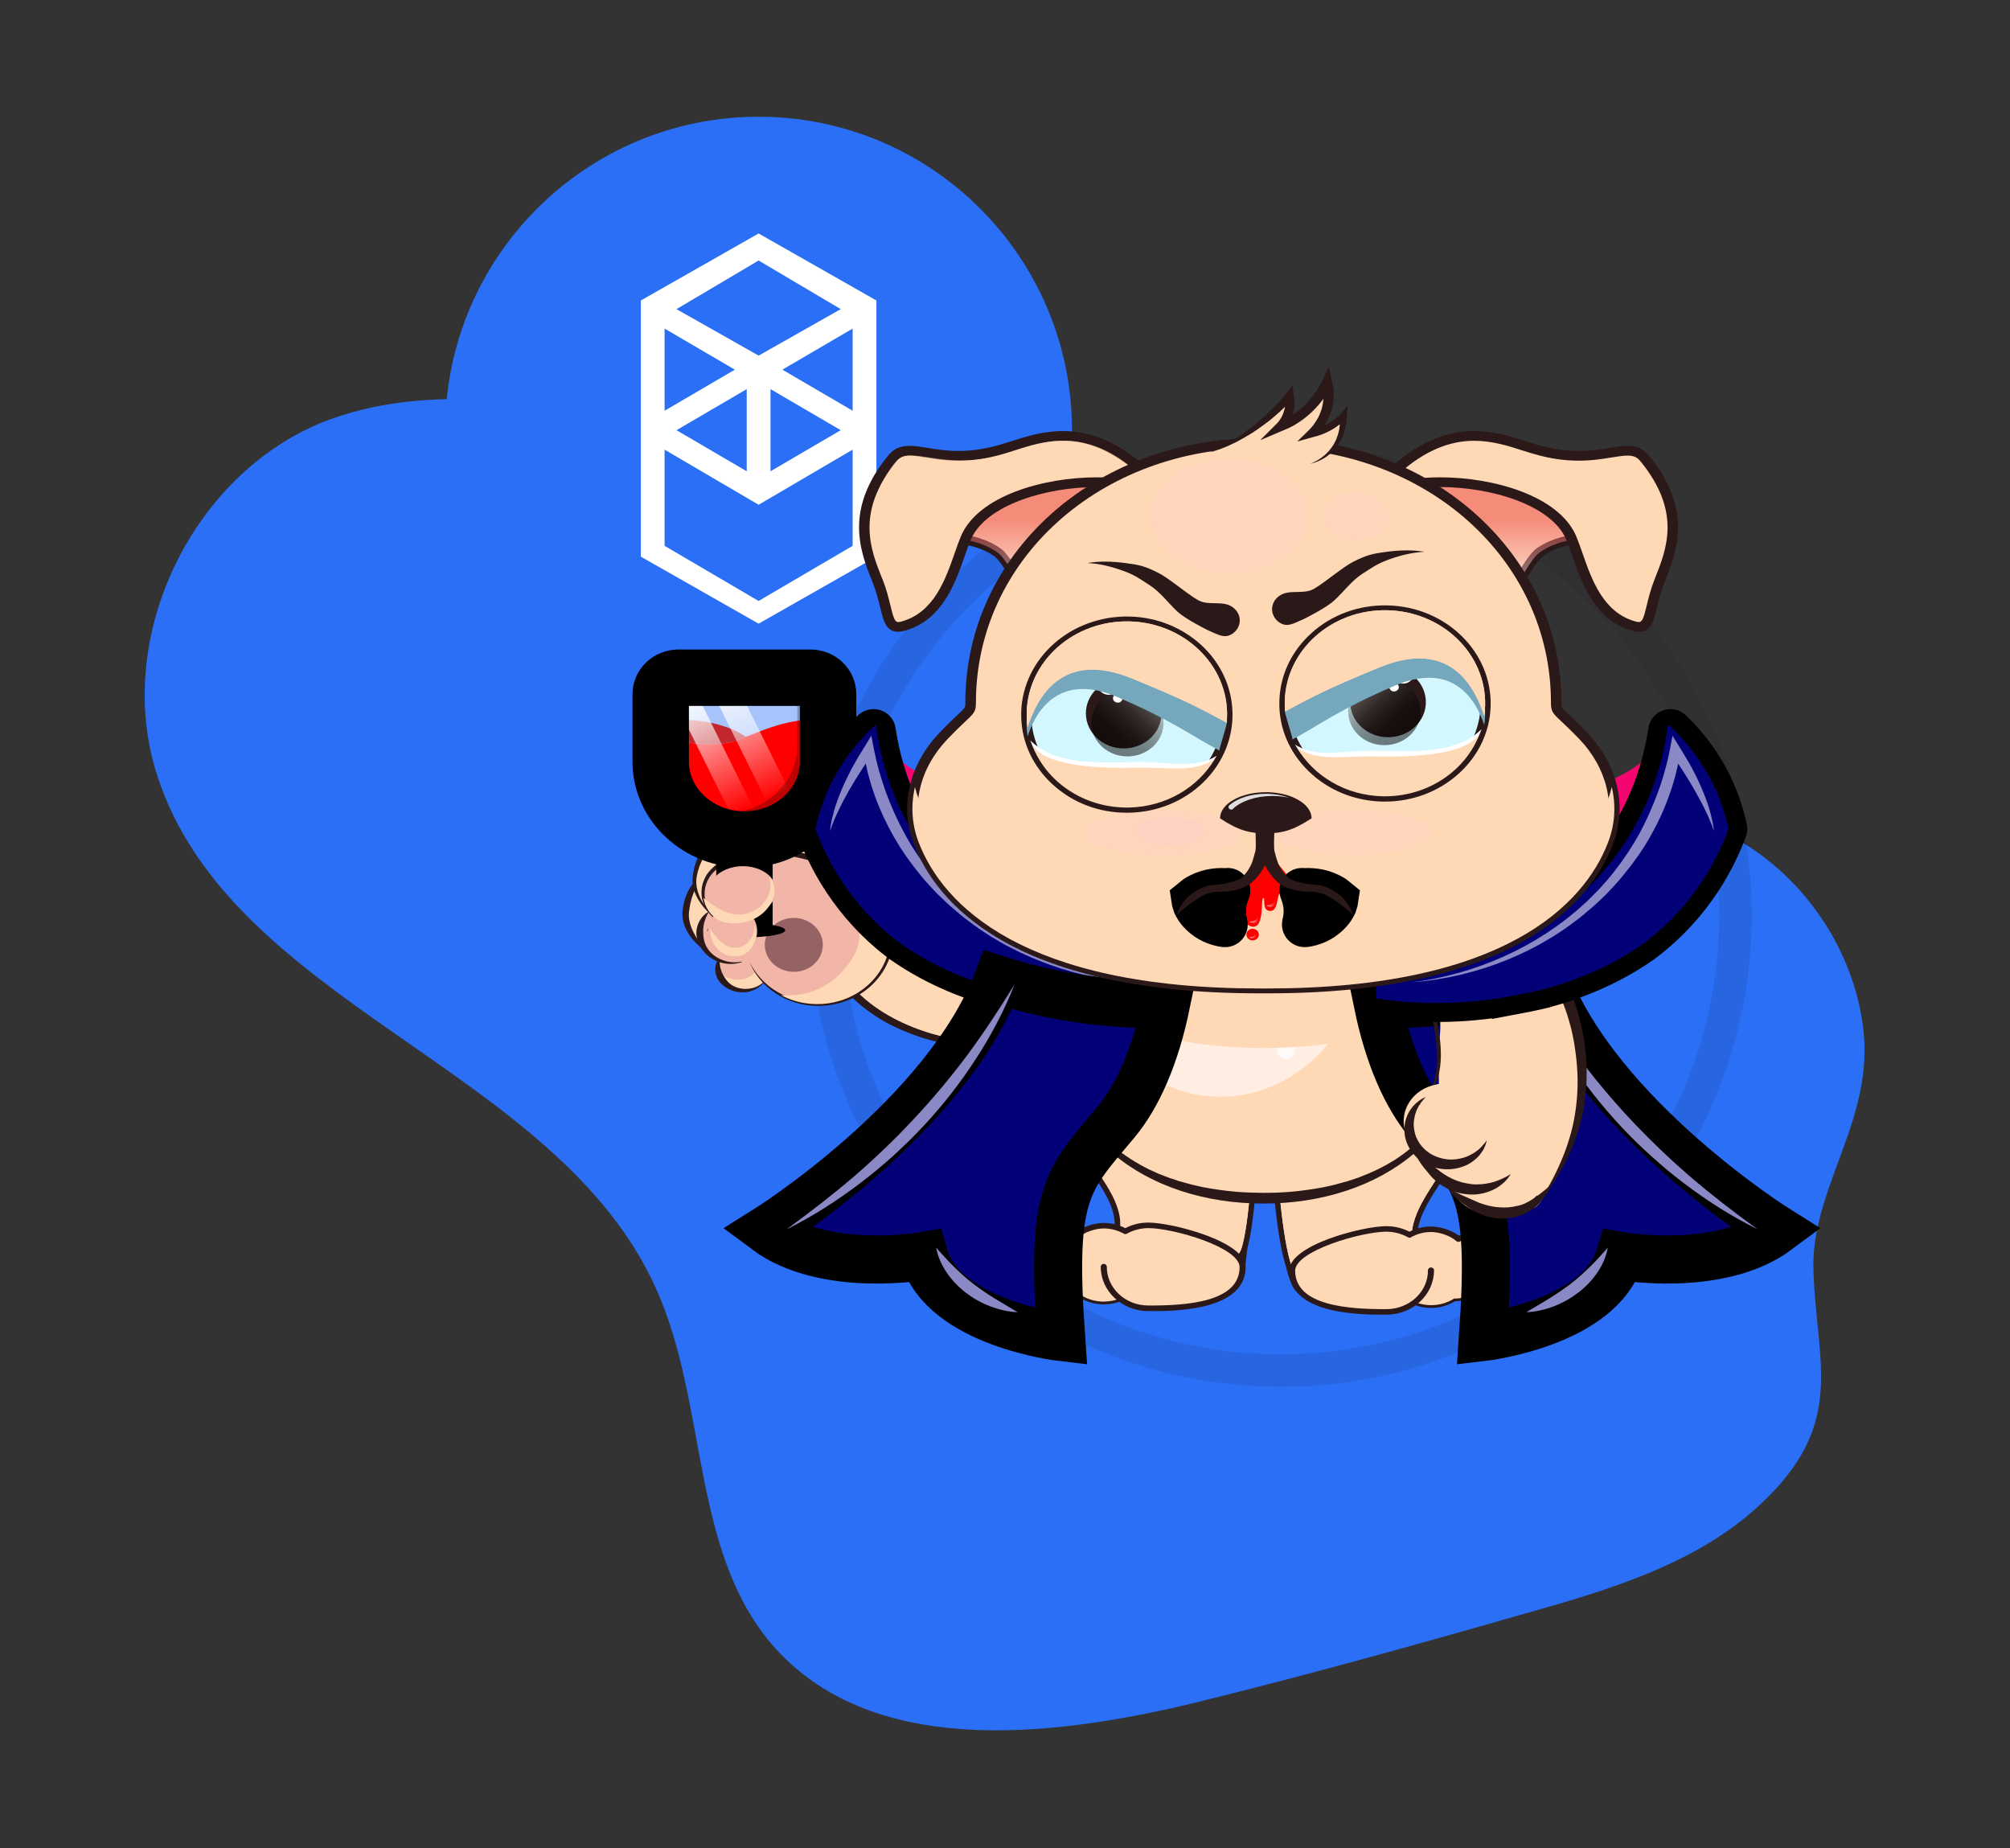
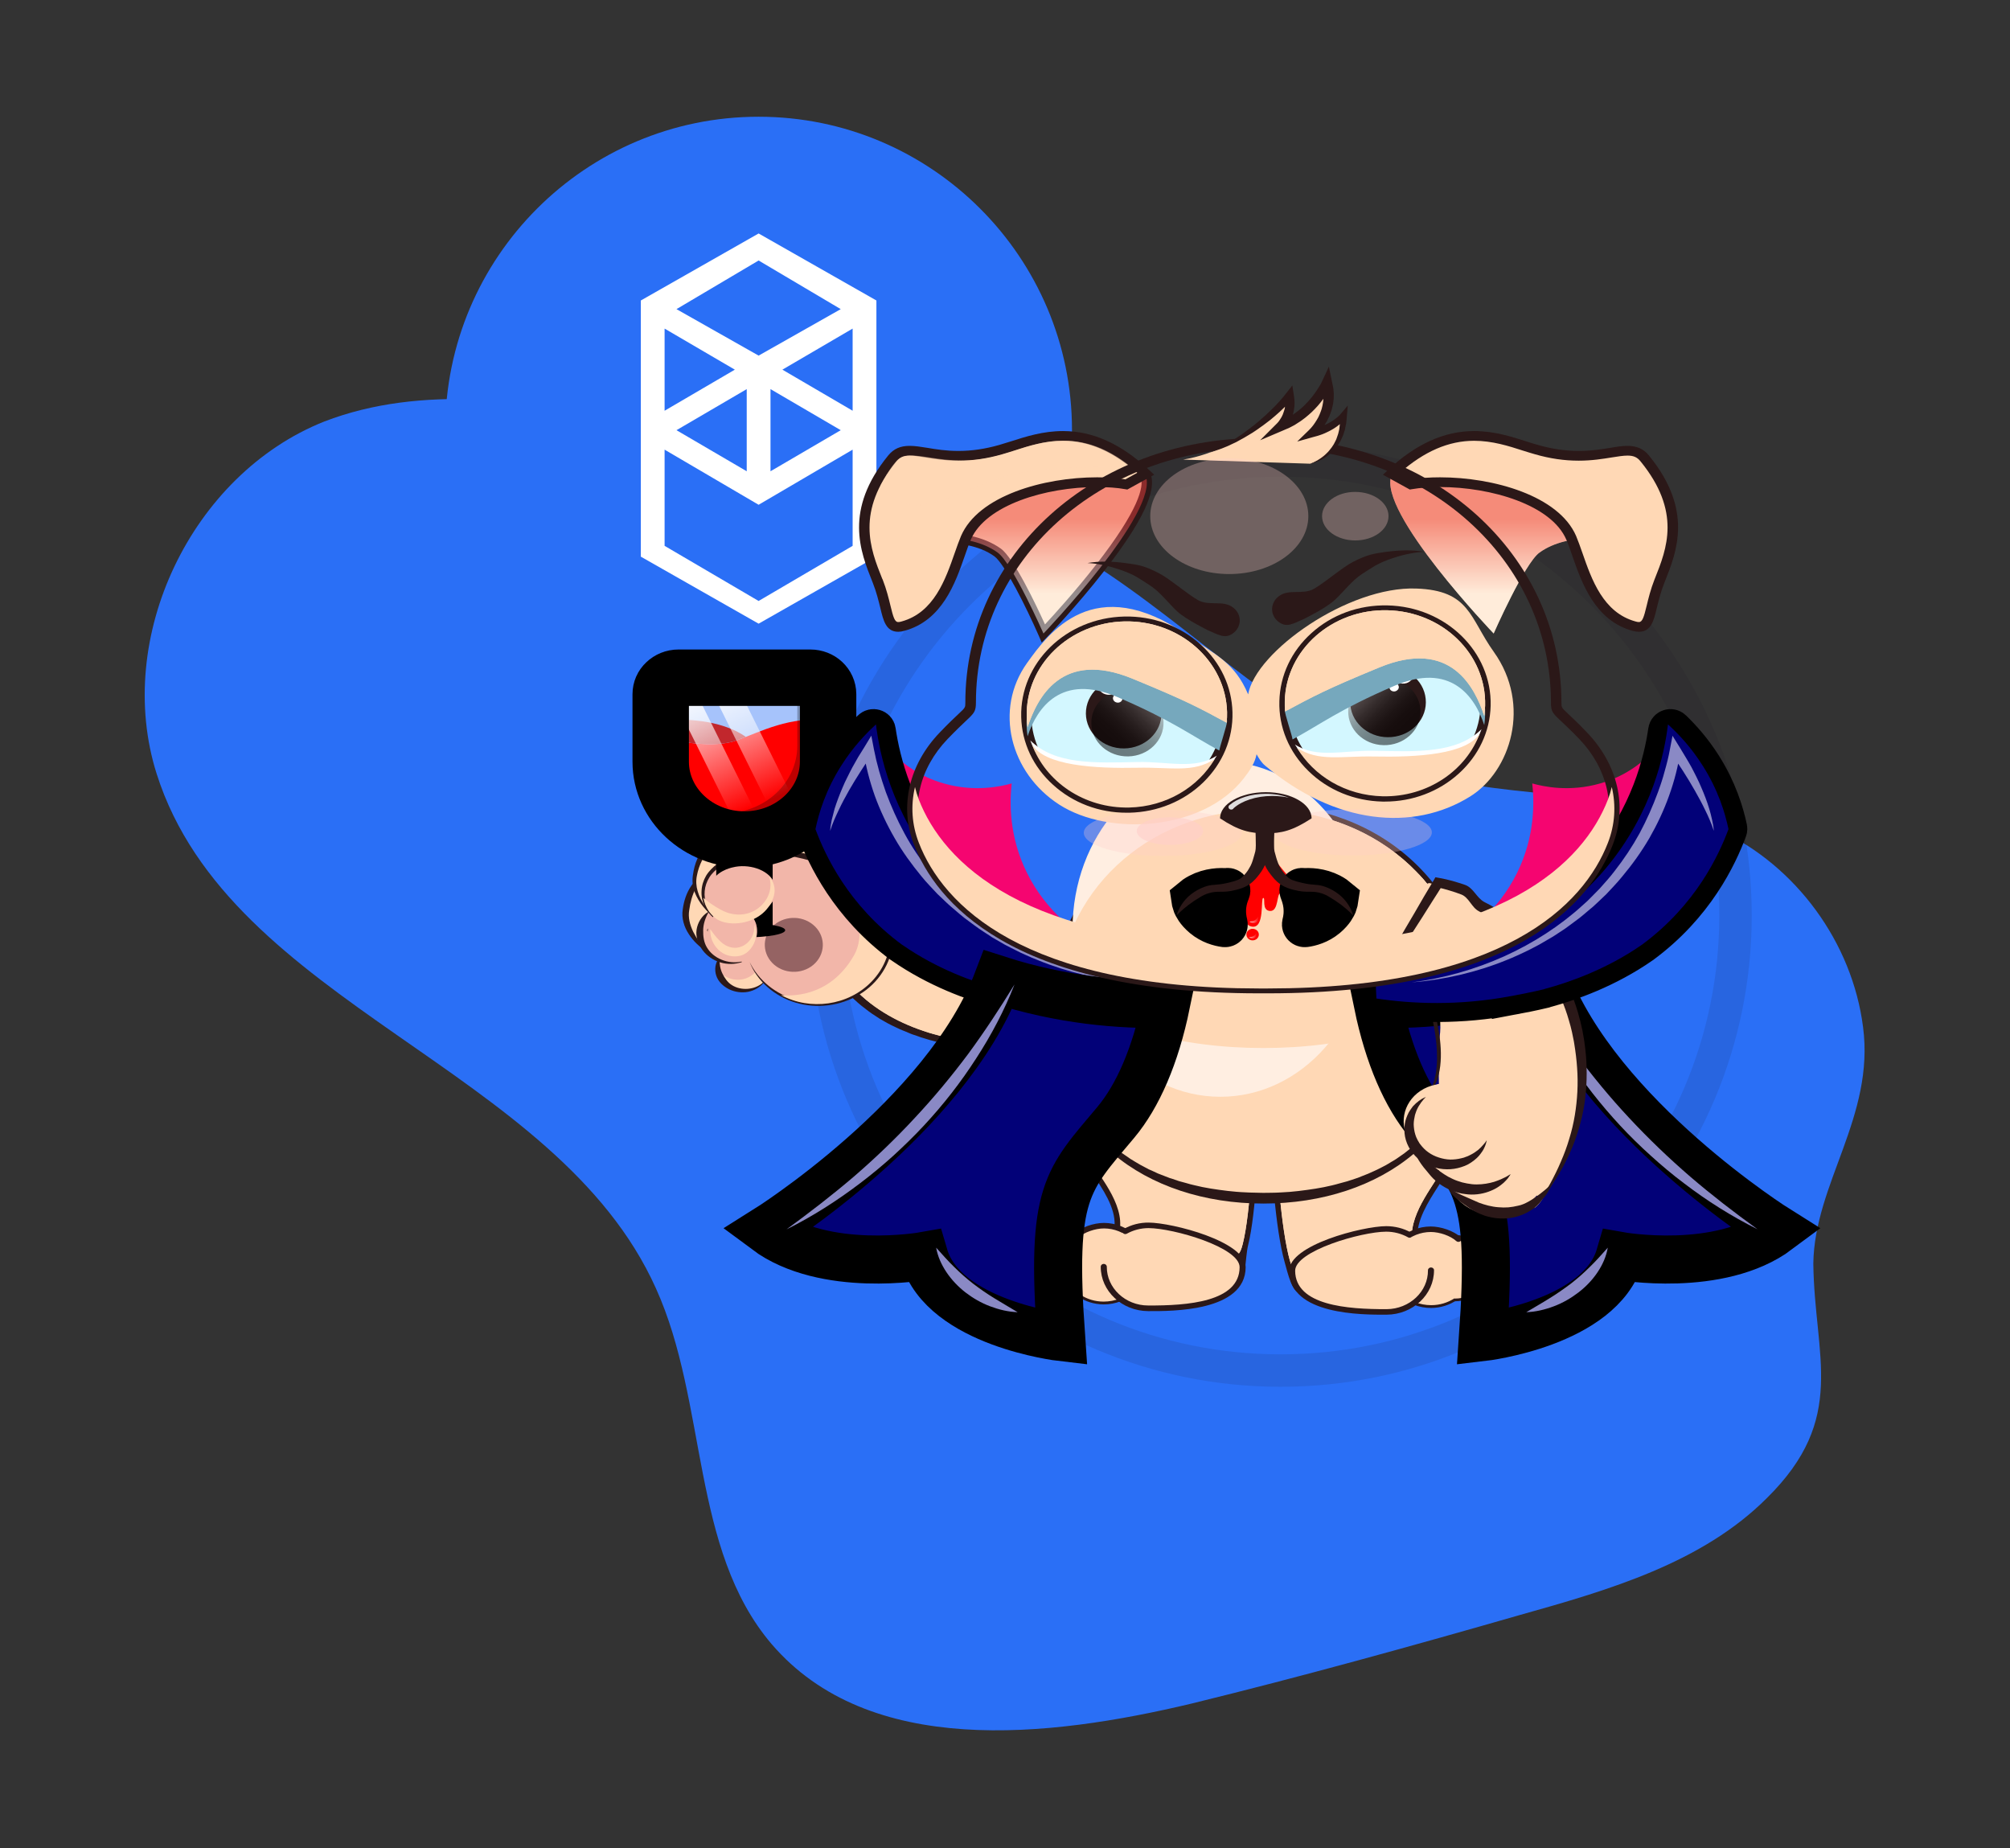
<svg xmlns="http://www.w3.org/2000/svg" version="1.2" baseProfile="tiny-ps" viewBox="0 0 186 171" width="186" height="171">
  <rect x="0" y="0" width="186" height="171" fill="#333333" stroke="none" />
  <title>sing-ftm (1)-svg</title>
  <defs>
    <linearGradient id="grd1" gradientUnits="userSpaceOnUse" x1="63.188" y1="63.504" x2="68.491" y2="75.166">
      <stop offset="0" stop-color="#ffffff" />
      <stop offset="1" stop-color="#ffffff" stop-opacity="0" />
    </linearGradient>
    <linearGradient id="grd2" gradientUnits="userSpaceOnUse" x1="66.5" y1="62.106" x2="71.803" y2="73.767">
      <stop offset="0" stop-color="#ffffff" />
      <stop offset="1" stop-color="#ffffff" stop-opacity="0" />
    </linearGradient>
    <linearGradient id="grd3" gradientUnits="userSpaceOnUse" x1="95.634" y1="58.611" x2="95.634" y2="42.39">
      <stop offset="0.225" stop-color="#ffffff" />
      <stop offset="0.652" stop-color="#eb3d3d" />
    </linearGradient>
    <linearGradient id="grd4" gradientUnits="userSpaceOnUse" x1="139.146" y1="58.611" x2="139.146" y2="42.39">
      <stop offset="0.225" stop-color="#ffffff" />
      <stop offset="0.652" stop-color="#eb3d3d" />
    </linearGradient>
    <linearGradient id="grd5" gradientUnits="userSpaceOnUse" x1="114.121" y1="83.387" x2="114.709" y2="83.387">
      <stop offset="0" stop-color="#ffffff" stop-opacity="0.7" />
      <stop offset="1" stop-color="#ffffff" stop-opacity="0" />
    </linearGradient>
    <linearGradient id="grd6" gradientUnits="userSpaceOnUse" x1="115.635" y1="85.088" x2="116.491" y2="85.088">
      <stop offset="0" stop-color="#ffffff" stop-opacity="0.7" />
      <stop offset="1" stop-color="#ffffff" stop-opacity="0" />
    </linearGradient>
    <linearGradient id="grd7" gradientUnits="userSpaceOnUse" x1="117.198" y1="83.594" x2="118.055" y2="83.594">
      <stop offset="0" stop-color="#ffffff" stop-opacity="0.7" />
      <stop offset="1" stop-color="#ffffff" stop-opacity="0" />
    </linearGradient>
    <linearGradient id="grd8" gradientUnits="userSpaceOnUse" x1="118.993" y1="83.689" x2="119.85" y2="83.689">
      <stop offset="0" stop-color="#ffffff" stop-opacity="0.7" />
      <stop offset="1" stop-color="#ffffff" stop-opacity="0" />
    </linearGradient>
    <linearGradient id="grd9" gradientUnits="userSpaceOnUse" x1="115.601" y1="86.564" x2="116.299" y2="86.564">
      <stop offset="0" stop-color="#ffffff" stop-opacity="0.7" />
      <stop offset="1" stop-color="#ffffff" stop-opacity="0" />
    </linearGradient>
    <linearGradient id="grd10" gradientUnits="userSpaceOnUse" x1="125.888" y1="63.516" x2="130.172" y2="68.01">
      <stop offset="0" stop-color="#a4a4a4" />
      <stop offset="0.058" stop-color="#8f8f8f" />
      <stop offset="0.194" stop-color="#646464" />
      <stop offset="0.331" stop-color="#404040" />
      <stop offset="0.469" stop-color="#242424" />
      <stop offset="0.607" stop-color="#101010" />
      <stop offset="0.745" stop-color="#040404" />
      <stop offset="0.885" stop-color="#000000" />
    </linearGradient>
    <linearGradient id="grd11" gradientUnits="userSpaceOnUse" x1="106.548" y1="64.553" x2="102.265" y2="69.047">
      <stop offset="0" stop-color="#a4a4a4" />
      <stop offset="0.058" stop-color="#8f8f8f" />
      <stop offset="0.194" stop-color="#646464" />
      <stop offset="0.331" stop-color="#404040" />
      <stop offset="0.469" stop-color="#242424" />
      <stop offset="0.607" stop-color="#101010" />
      <stop offset="0.745" stop-color="#040404" />
      <stop offset="0.885" stop-color="#000000" />
    </linearGradient>
  </defs>
  <style>
		tspan { white-space:pre }
		.shp0 { fill: #2a6ff6 } 
		.shp1 { fill: #ffffff } 
		.shp2 { opacity: 0.102;fill: none;stroke: #191326;stroke-width: 3 } 
		.shp3 { fill: #2b1818 } 
		.shp4 { fill: #ffd8b5 } 
		.shp5 { fill: #f2b6a9 } 
		.shp6 { fill: #956363 } 
		.shp7 { opacity: 0.58;fill: #ffffff } 
		.shp8 { fill: #ff0000 } 
		.shp9 { fill: none;stroke: #000000;stroke-width: 5.221 } 
		.shp10 { fill: #000000 } 
		.shp11 { fill: #c1272d } 
		.shp12 { opacity: 0.259;fill: #000000 } 
		.shp13 { fill: url(#grd1) } 
		.shp14 { fill: url(#grd2) } 
		.shp15 { fill: #f50570 } 
		.shp16 { opacity: 0.502;fill: #ffd8b5 } 
		.shp17 { fill: #ffeee1 } 
		.shp18 { fill: #fffaf7 } 
		.shp19 { fill: #020178 } 
		.shp20 { fill: none;stroke: #000000;stroke-width: 4.447 } 
		.shp21 { fill: #8a89c5 } 
		.shp22 { fill: none;stroke: #000000;stroke-width: 3.509 } 
		.shp23 { opacity: 0.502;fill: url(#grd3) } 
		.shp24 { opacity: 0.502;fill: url(#grd4) } 
		.shp25 { fill: url(#grd5) } 
		.shp26 { fill: url(#grd6) } 
		.shp27 { fill: url(#grd7) } 
		.shp28 { fill: url(#grd8) } 
		.shp29 { fill: url(#grd9) } 
		.shp30 { fill: #ffffff;stroke: #000000;stroke-width: 3.655 } 
		.shp31 { fill: #ffceca } 
		.shp32 { fill: #d3f7ff } 
		.shp33 { opacity: 0.502;fill: url(#grd10) } 
		.shp34 { fill: #76a8bd } 
		.shp35 { opacity: 0.502;fill: url(#grd11) } 
		.shp36 { opacity: 0.851;fill: #ffffff } 
	</style>
  <g id="Layer">
    <path id="Layer" class="shp0" d="M167.8 116.9C167.9 125.5 171 131.2 163.5 138.6C157.5 144.6 148.9 147.1 140.7 149.4C130.6 152.3 120.5 155.1 110.3 157.6C96.9 160.8 80.4 162.6 71.4 152.1C63.9 143.3 65.5 129.8 60.7 119.2C51.5 98.7 21.3 93 14.5 71.6C10.5 59 17.7 43.9 30 39C39.1 35.5 49.2 37.1 58.8 38.8C73.2 41.4 88 44.1 100.4 51.7C110.9 58.2 119.5 68 131.3 71.5C140.4 74.2 150.5 72.8 159.1 76.8C166.2 80.1 171.4 87.2 172.4 95C173.5 103.3 167.9 109.5 167.8 116.9Z" />
  </g>
  <path id="Layer" class="shp0" d="M41.2 39.8C41.2 23.8 54.2 10.8 70.2 10.8C86.2 10.8 99.2 23.8 99.2 39.8C99.2 55.8 86.2 68.8 70.2 68.8C54.2 68.8 41.2 55.8 41.2 39.8Z" />
  <path id="Layer" fillRule="evenodd" class="shp1" d="M70.2 21.6L81.1 27.8L81.1 51.5L70.2 57.7L59.3 51.5L59.3 27.8L70.2 21.6ZM78.9 41.6L70.2 46.7L61.5 41.6L61.5 50.5L70.2 55.6L78.9 50.5L78.9 41.6ZM61.5 38L68 34.2L61.5 30.4L61.5 38ZM71.3 43.6L77.8 39.8L71.3 36L71.3 43.6ZM69.1 36L62.6 39.8L69.1 43.6L69.1 36ZM70.2 24.1L62.6 28.6L70.2 32.9L77.8 28.6L70.2 24.1ZM78.9 38L78.9 30.4L72.4 34.2L78.9 38Z" />
  <path id="Layer" class="shp2" d="M118.5 126.8C95.22 126.8 76.4 107.98 76.4 84.7C76.4 61.42 95.22 42.6 118.5 42.6C141.78 42.6 160.6 61.42 160.6 84.7C160.6 107.98 141.78 126.8 118.5 126.8Z" />
  <g id="Layer">
    <g id="Layer">
      <g id="Layer">
        <g id="Layer">
          <path id="Layer" fillRule="evenodd" class="shp3" d="M100.7 88.43C100.61 89.76 100.49 91.1 100.37 92.43C100.32 93.1 100.25 93.77 100.19 94.44L100 96.44L99.98 96.68L99.7 96.73C99.14 96.84 98.6 96.91 98.05 96.97C97.5 97.03 96.95 97.09 96.4 97.13C95.85 97.17 95.29 97.19 94.74 97.21C94.19 97.22 93.63 97.22 93.08 97.21C92.52 97.19 91.97 97.17 91.41 97.13C91.14 97.11 90.86 97.08 90.58 97.05L90.17 97.01L89.75 96.96C89.2 96.9 88.65 96.8 88.1 96.7L87.28 96.53C87 96.47 86.73 96.4 86.46 96.33C86.19 96.27 85.92 96.18 85.65 96.1L85.25 95.98L84.86 95.84C84.59 95.75 84.32 95.67 84.07 95.55L83.29 95.23C82.78 94.99 82.27 94.76 81.79 94.47L81.42 94.26C81.31 94.19 81.19 94.11 81.07 94.03C80.84 93.88 80.6 93.73 80.38 93.56L79.72 93.05C79.5 92.88 79.3 92.69 79.09 92.5C78.99 92.41 78.88 92.32 78.78 92.22L78.5 91.92L78.21 91.62L78.07 91.47L77.94 91.31L77.42 90.66C77.26 90.45 77.11 90.21 76.96 89.99L76.73 89.65C76.66 89.53 76.6 89.41 76.53 89.29L76.14 88.58L76.02 88.37L76.1 88.12L77.48 83.19L78.18 80.73L78.89 78.27L78.23 77.55C78.23 77.55 80.63 78.83 81.7 79.58C82.07 79.89 85.32 82.21 85.72 82.49C86.12 82.77 86.53 83.03 86.93 83.31C87.35 83.57 87.76 83.83 88.17 84.09C88.6 84.33 89.01 84.6 89.44 84.83C89.86 85.07 90.28 85.31 90.73 85.54L91.39 85.88L92.06 86.18C92.5 86.4 92.96 86.57 93.41 86.76C93.64 86.86 93.87 86.93 94.11 87.01C94.34 87.09 94.57 87.18 94.81 87.25C95.29 87.39 95.76 87.54 96.25 87.64C96.49 87.7 96.73 87.77 96.98 87.82L97.71 87.96L98.08 88.04L98.46 88.1L99.2 88.22C99.7 88.29 100.2 88.35 100.7 88.43ZM100.7 88.43C100.19 88.41 99.69 88.4 99.18 88.37C98.68 88.33 98.17 88.31 97.67 88.24L96.91 88.15C96.66 88.12 96.41 88.07 96.15 88.04C95.65 87.97 95.15 87.84 94.65 87.74C94.4 87.69 94.16 87.61 93.91 87.54C93.67 87.47 93.42 87.42 93.18 87.33C92.7 87.17 92.21 87.02 91.74 86.83L91.02 86.54L90.34 86.23C89.88 86.04 89.43 85.81 88.98 85.59C88.52 85.37 88.08 85.12 87.64 84.89C87.19 84.65 86.76 84.39 86.33 84.14C85.91 83.88 85.47 83.62 85.05 83.35C84.63 83.08 84.21 82.81 83.8 82.53C83.39 82.25 82.99 81.96 82.58 81.67C82.17 81.38 81.78 81.08 81.38 80.78C80.99 80.47 80.6 80.16 80.22 79.85C79.83 79.53 79.46 79.22 79.07 78.88L79.29 79.56L79.58 81.06L78.91 83.53L77.64 88.21L77.87 88.64C77.93 88.74 77.99 88.85 78.05 88.96L78.25 89.27C78.39 89.47 78.51 89.68 78.66 89.88L79.12 90.45L79.23 90.6L79.36 90.73L79.87 91.28C79.95 91.37 80.05 91.45 80.14 91.53C80.33 91.7 80.5 91.87 80.7 92.03L81.29 92.5C81.49 92.65 81.71 92.78 81.92 92.93C82.02 93 82.12 93.07 82.23 93.14L82.56 93.33C82.99 93.6 83.46 93.83 83.92 94.06L84.63 94.37C84.86 94.48 85.11 94.56 85.36 94.66L85.72 94.8L86.09 94.92C86.34 95 86.59 95.09 86.85 95.15L87.61 95.36L88.38 95.54C88.9 95.65 89.42 95.76 89.95 95.84L90.34 95.91L90.74 95.96C91 95.99 91.27 96.03 91.53 96.06C92.07 96.12 92.6 96.16 93.13 96.2L93.94 96.24L94.75 96.26C95.28 96.27 95.82 96.28 96.36 96.27C96.9 96.26 97.44 96.24 97.98 96.2C98.43 96.17 98.88 96.14 99.32 96.09L99.62 94.37C99.73 93.71 99.84 93.05 99.97 92.39C100.2 91.07 100.44 89.74 100.7 88.43ZM77.64 88.21L77.52 87.99L77.57 88.46L77.64 88.21ZM99.32 96.09L99.28 96.35L99.58 96.06C99.49 96.07 99.41 96.08 99.32 96.09Z" />
        </g>
        <g id="Layer">
          <path id="Layer" class="shp4" d="M99.64 96.4C99.64 96.4 82.24 99.27 76.83 88.29L79.56 78.42C79.56 78.42 84.73 83.23 91.22 86.21C94.25 87.6 97.02 88.16 100.7 88.43L99.64 96.4Z" />
        </g>
        <path id="Layer" class="shp4" d="M100.49 89.99L99.64 96.4C99.64 96.4 82.24 99.27 76.83 88.29L80.08 82.02C82.69 83.93 85.8 89.28 90.91 90.1C94.93 90.75 97.53 90.48 100.49 89.99Z" />
      </g>
      <g id="Layer">
        <g id="Layer">
          <g id="Layer">
            <g id="Layer">
              <path id="Layer" class="shp4" d="M65.43 88.05C65.43 88.05 63.23 86.34 63.46 84.3C63.81 81.19 65.91 80.56 65.91 80.56L67.07 82.82L66.37 87.74L65.43 88.05Z" />
            </g>
            <g id="Layer">
              <path id="Layer" class="shp3" d="M63.74 86.42C63.3 85.76 63.05 84.93 63.18 84.13C63.28 83.37 63.52 82.6 63.98 81.94C64.43 81.29 65.11 80.74 65.91 80.56C65.21 80.94 64.73 81.54 64.39 82.16C64.06 82.8 63.87 83.49 63.78 84.2C63.66 84.88 63.84 85.56 64.15 86.21C64.48 86.86 64.91 87.48 65.43 88.05C64.76 87.64 64.16 87.08 63.74 86.42Z" />
            </g>
            <g id="Layer">
              <path id="Layer" class="shp5" d="M70.47 87.72C71.47 88.56 71.54 89.98 70.65 90.91C69.75 91.83 68.21 91.9 67.22 91.07C66.22 90.23 66.15 88.81 67.05 87.88C67.94 86.96 69.48 86.89 70.47 87.72Z" />
            </g>
            <g id="Layer">
              <path id="Layer" class="shp4" d="M70.26 87.58C70.33 87.63 70.4 87.67 70.47 87.72C71.46 88.56 71.54 89.98 70.64 90.91C69.74 91.83 68.21 91.9 67.22 91.07C66.82 90.73 66.58 90.3 66.48 89.85C67.32 90.72 68.83 91.05 69.92 89.93C70.67 89.16 70.66 88.28 70.26 87.58Z" />
            </g>
            <g id="Layer">
              <path id="Layer" class="shp4" d="M79.33 84.5L67.18 84.68L66.24 84.99C66.24 84.99 64.04 83.27 64.27 81.24C64.62 78.12 67.19 76.98 68.08 76.68C71.26 75.64 74.21 76.11 76.55 77C76.49 77.03 76.59 77.04 76.53 77.07C76.37 77.14 77.26 77.4 77.67 77.56C81.75 79.15 81.59 81.74 81.39 81.9C81.3 81.99 81.2 82.07 81.11 82.15C81.53 81.79 81.04 82.17 80.95 82.22C79.02 83.35 77.65 84.03 79.33 84.5Z" />
            </g>
            <g id="Layer">
              <path id="Layer" class="shp3" d="M64.28 82.53C64.09 82.04 64.04 81.47 64.12 80.96C64.19 80.44 64.32 79.92 64.54 79.43C64.96 78.45 65.76 77.61 66.71 77.02C67.18 76.73 67.72 76.49 68.25 76.34C68.79 76.17 69.33 76.04 69.89 75.95C72.11 75.6 74.42 75.92 76.46 76.73C78.51 77.54 80.37 78.73 81.85 80.23C81.69 80.09 81.51 79.96 81.34 79.83C80.66 79.32 79.95 78.86 79.21 78.45C78.28 77.93 77.31 77.48 76.29 77.13C74.28 76.44 72.09 76.16 69.99 76.51C68.94 76.68 67.89 76.94 67.02 77.47C66.13 77.98 65.41 78.73 64.96 79.61C64.74 80.05 64.58 80.53 64.49 81.01C64.39 81.5 64.42 81.97 64.56 82.45C64.83 83.41 65.48 84.26 66.24 84.98C65.38 84.35 64.66 83.52 64.28 82.53Z" />
            </g>
            <g id="Layer">
              <path id="Layer" class="shp3" d="M70.67 90.93C70.32 91.34 69.81 91.64 69.23 91.76C68.65 91.87 68.03 91.79 67.48 91.53C66.95 91.27 66.46 90.83 66.28 90.26C66.1 89.71 66.18 89.09 66.53 88.65L66.58 88.66C66.57 89.19 66.65 89.66 66.85 90.07C67.05 90.47 67.31 90.88 67.73 91.14C68.56 91.67 69.83 91.61 70.62 90.89L70.67 90.93Z" />
            </g>
            <g id="Layer">
              <path id="Layer" class="shp5" d="M80.16 81.98C82.93 84.3 83.14 88.27 80.64 90.84C78.14 93.41 73.86 93.61 71.09 91.28C69.34 89.81 68.61 87.67 68.95 85.65C67.98 85.81 66.94 85.57 66.15 84.91C64.79 83.77 64.68 81.82 65.91 80.56C69.03 77.36 76.48 78.89 80.16 81.98Z" />
            </g>
            <g id="Layer">
              <path id="Layer" class="shp6" d="M75.26 85.57C76.36 86.49 76.44 88.07 75.45 89.09C74.46 90.11 72.76 90.19 71.66 89.27C70.56 88.34 70.47 86.77 71.46 85.74C72.46 84.72 74.16 84.64 75.26 85.57Z" />
            </g>
            <g id="Layer">
              <path id="Layer" class="shp5" d="M69.82 84.2C71.06 85.24 71.16 87.02 70.04 88.17C68.91 89.33 67 89.42 65.75 88.37C64.51 87.33 64.41 85.55 65.54 84.4C66.66 83.24 68.58 83.15 69.82 84.2Z" />
            </g>
            <g id="Layer">
              <path id="Layer" class="shp3" d="M68.65 89.01C68.02 89.22 67.31 89.24 66.66 89.04C66 88.84 65.41 88.44 65.01 87.9C64.61 87.36 64.36 86.68 64.46 86.01C64.56 85.35 64.94 84.73 65.51 84.38L65.56 84.41C65.25 84.96 65.08 85.51 65.07 86.06C65.06 86.6 65.12 87.17 65.42 87.66C66 88.65 67.35 89.24 68.63 88.96L68.65 89.01Z" />
            </g>
            <g id="Layer">
              <path id="Layer" class="shp3" d="M73.71 92.5C75.59 93.01 77.7 92.69 79.28 91.65C80.07 91.13 80.74 90.45 81.23 89.68C81.71 88.91 82.01 88.04 82.08 87.15C82.25 85.37 81.51 83.54 80.11 82.32C78.7 81.08 76.91 80.21 75.05 79.65C73.18 79.09 71.17 78.85 69.25 79.16C68.29 79.32 67.36 79.65 66.6 80.2C66.22 80.48 65.87 80.8 65.64 81.18C65.4 81.56 65.25 81.99 65.21 82.44C65.12 83.32 65.5 84.25 66.21 84.86C66.93 85.49 67.96 85.79 68.95 85.65C67.98 85.85 66.88 85.6 66.11 84.98C65.32 84.36 64.86 83.39 64.92 82.42C64.94 81.93 65.09 81.45 65.34 81.02C65.6 80.59 65.97 80.23 66.36 79.93C67.16 79.31 68.15 78.93 69.16 78.73C71.18 78.34 73.27 78.61 75.21 79.16C77.15 79.73 79.01 80.6 80.53 81.92C82.05 83.26 82.83 85.26 82.63 87.19C82.46 89.12 81.29 90.95 79.54 92C77.81 93.07 75.58 93.35 73.62 92.76C71.68 92.18 70.05 90.76 69.37 89C70.18 90.7 71.81 92.02 73.71 92.5Z" />
            </g>
            <g id="Layer">
              <path id="Layer" class="shp4" d="M80.16 81.97C82.93 84.3 83.14 88.26 80.64 90.83C78.47 93.06 74.97 93.51 72.28 92.07C72.87 92.11 76.71 92.48 79.04 88.36C80.52 85.72 78.39 81.84 76.49 80C76.4 79.9 76.3 79.83 76.2 79.76C77.71 80.32 79.09 81.08 80.16 81.97Z" />
            </g>
          </g>
        </g>
      </g>
    </g>
    <g id="Layer">
      <path id="Layer" class="shp7" d="M76.63 64.23L76.63 70.47C76.63 74.44 73.17 77.67 68.89 77.67C64.61 77.67 61.14 74.44 61.14 70.47L61.14 64.23C61.14 63.81 61.31 63.44 61.6 63.17C61.9 62.88 62.32 62.7 62.79 62.7L74.99 62.7C75.9 62.7 76.63 63.38 76.63 64.23Z" />
      <path id="Layer" class="shp8" d="M76.63 66.64L76.63 70.47C76.63 74.44 73.17 77.67 68.89 77.67C64.61 77.67 61.14 74.44 61.14 70.47L61.14 68.25C62.46 68.56 66.02 69.27 68.14 68.51C70.45 67.67 73.11 66.23 76.63 66.64Z" />
      <path id="Layer" class="shp9" d="M68.89 77.66L68.89 85.94" />
      <path id="Layer" class="shp10" d="M69.05 86.72C67.06 86.72 65.44 86.43 65.44 86.06C65.44 85.7 67.06 85.41 69.05 85.41C71.05 85.41 72.66 85.7 72.66 86.06C72.66 86.43 71.05 86.72 69.05 86.72Z" />
      <path id="Layer" class="shp11" d="M69.02 68.17C68.72 68.29 68.42 68.4 68.14 68.51C66.03 69.27 62.46 68.56 61.14 68.25L61.14 66.61C63.15 66.48 66.66 66.53 69.02 68.17Z" />
      <path id="Layer" class="shp12" d="M76.63 64.23L76.63 70.47C76.63 74.44 73.17 77.67 68.89 77.67C66.57 77.67 64.49 76.72 63.08 75.23L67.05 75.23C70.77 75.23 73.78 72.43 73.78 68.98L73.78 62.7L74.99 62.7C75.9 62.7 76.63 63.38 76.63 64.23Z" />
      <path id="Layer" class="shp13" d="M69.79 74.91L67.84 75.74L61.6 63.17C61.9 62.88 62.32 62.7 62.79 62.7L63.73 62.7L69.79 74.91Z" />
      <path id="Layer" class="shp14" d="M73.55 74.19L71.41 75.11L65.26 62.7L67.84 62.7L73.55 74.19Z" />
      <path id="Layer" class="shp9" d="M76.63 64.23L76.63 70.47C76.63 74.44 73.17 77.67 68.89 77.67C64.61 77.67 61.14 74.44 61.14 70.47L61.14 64.23C61.14 63.81 61.31 63.44 61.6 63.17C61.9 62.88 62.32 62.7 62.79 62.7L74.99 62.7C75.9 62.7 76.63 63.38 76.63 64.23Z" />
    </g>
    <path id="Layer" class="shp5" d="M67.79 80.25C69.23 79.88 71.08 80.42 71.63 81.63C71.67 81.72 71.92 82.31 71.7 82.98C71.16 84.58 68.22 85.78 66.64 84.66C65.79 84.05 65.31 82.77 65.79 81.7C66.28 80.62 67.52 80.31 67.79 80.25Z" />
    <path id="Layer" class="shp5" d="M67.1 84.07C68.16 83.72 69.54 84.24 69.94 85.4C69.98 85.49 70.16 86.06 70 86.7C69.6 88.24 67.42 89.4 66.25 88.32C65.62 87.74 65.26 86.5 65.62 85.47C65.99 84.43 66.9 84.14 67.1 84.07Z" />
    <g id="Layer">
      <path id="Layer" class="shp4" d="M66.14 87.46C65.83 87 65.7 86.47 65.73 85.96C65.86 86.16 66.06 86.44 66.33 86.75C66.61 87.05 66.81 87.27 67.12 87.44C67.26 87.52 67.66 87.73 68.18 87.68C68.85 87.61 69.44 87.12 69.68 86.46C69.82 86.09 69.81 85.76 69.8 85.56C69.86 85.72 69.95 85.96 69.97 86.27C70.01 86.97 69.68 87.47 69.56 87.64C69.46 87.79 69.21 88.14 68.74 88.34C68.33 88.51 67.97 88.49 67.78 88.47C67.15 88.42 66.54 88.07 66.14 87.46Z" />
    </g>
    <g id="Layer">
      <path id="Layer" class="shp4" d="M66.15 84.91C65.86 84.68 65.62 84.34 65.6 84.32C65.33 83.93 65.16 83.5 65.09 83.06C65.34 83.28 65.73 83.59 66.24 83.9C66.75 84.2 67.12 84.42 67.65 84.53C67.87 84.58 68.56 84.72 69.33 84.46C70.33 84.13 71.09 83.26 71.26 82.3C71.36 81.77 71.25 81.32 71.17 81.06C71.31 81.22 71.53 81.52 71.63 81.94C71.79 82.6 71.54 83.14 71.39 83.45C71.03 84.19 70.46 84.61 70.21 84.77C68.96 85.59 67.09 85.66 66.15 84.91Z" />
    </g>
    <path id="Layer" class="shp15" d="M80.75 67.22C81.1 67.87 83.01 71.25 87.33 72.48C90.17 73.3 92.6 72.77 93.62 72.48C93.43 74.19 93.35 77.36 95.03 80.75C98.51 87.79 106.53 89.66 107.67 89.91C106.36 90.15 96.95 91.71 88.93 85.65C79.77 78.72 80.66 68.07 80.75 67.22Z" />
    <path id="Layer" class="shp15" d="M146.48 85.65C138.46 91.71 129.05 90.15 127.75 89.91C128.88 89.66 136.91 87.79 140.39 80.75C142.06 77.36 141.98 74.19 141.79 72.48C142.81 72.77 145.24 73.3 148.08 72.48C152.4 71.25 154.31 67.87 154.66 67.22C154.75 68.07 155.64 78.72 146.48 85.65Z" />
    <path id="Layer" class="shp16" d="M147.84 46.31C145.14 45.49 144.05 44.67 141.05 43.89C138.54 43.24 131.78 43.07 130.02 43.28C135.18 39.03 139.31 41.28 142.16 42.09C147.59 43.64 150.52 41.02 151.95 42.78C152.56 43.53 152.96 44.25 153.32 44.94C151.06 47.01 150.24 47.04 147.84 46.31Z" />
    <g id="Layer">
      <g id="Layer">
        <path id="Layer" fillRule="evenodd" class="shp3" d="M124.46 120.07C123.09 120.07 121.99 119.71 121.45 119C120.95 118.33 120.72 119.64 120.26 119.6C119.57 119.53 119.19 117.9 118.87 116.74C118.04 113.82 117.53 107.24 117.68 104.93C117.71 104.24 118.03 98.07 118.35 97.04C118.94 95.19 121.97 93.61 127.36 92.35C131.27 91.43 135.07 91.01 135.11 91.01L135.56 90.96L135.67 91.37C135.74 91.63 136.34 93.97 135.87 95.2C135.71 95.64 135.53 96.05 135.36 96.44C134.66 98.05 134.06 99.44 134.46 101.76C134.85 104.02 134.91 105.87 134.02 108.13C133.84 108.58 133.49 109.13 133.08 109.76C132.17 111.18 131.03 112.95 131.17 114.61C131.27 115.87 130.83 117.04 129.88 117.99C128.62 119.25 126.49 120.07 124.46 120.07ZM134.77 92.01C130.38 92.54 120.27 94.35 119.34 97.3C119.12 98 118.84 102.28 118.71 104.98C118.56 107.19 119.08 113.71 119.86 116.5C120.07 117.25 120.17 117.27 120.42 117.3C120.95 117.37 121.52 117.52 122.27 118.41C122.64 118.86 123.44 119.12 124.47 119.12C125.9 119.12 127.91 118.57 129.13 117.34C129.89 116.58 130.23 115.68 130.14 114.68C129.98 112.72 131.26 110.73 132.2 109.27C132.58 108.68 132.91 108.17 133.05 107.8C133.88 105.73 133.82 104.07 133.45 101.91C133 99.33 133.69 97.76 134.41 96.09C134.58 95.7 134.75 95.3 134.91 94.88C135.17 94.2 134.95 92.82 134.77 92.01Z" />
      </g>
      <g id="Layer">
        <path id="Layer" class="shp4" d="M121.86 118.7C120.42 116.97 119.93 118.63 119.36 116.62C118.55 113.73 118.05 107.17 118.19 104.96C118.19 104.96 118.53 98.18 118.85 97.17C120.12 93.13 135.17 91.48 135.17 91.48C135.17 91.48 135.82 93.91 135.39 95.04C134.55 97.22 133.43 98.79 133.95 101.83C134.35 104.14 134.37 105.86 133.54 107.97C132.99 109.34 130.44 112.07 130.66 114.64C131.04 119.16 123.57 120.78 121.86 118.7Z" />
      </g>
      <g id="Layer">
        <path id="Layer" class="shp4" d="M121.86 118.7C120.42 116.97 119.93 118.63 119.36 116.62C118.55 113.73 118.05 107.17 118.19 104.96C118.19 104.96 118.53 98.18 118.85 97.17C120.12 93.13 135.17 91.48 135.17 91.48C135.17 91.48 135.82 93.91 135.39 95.04C134.55 97.22 133.43 98.79 133.95 101.83C134.35 104.14 134.37 105.86 133.54 107.97C132.99 109.34 130.44 112.07 130.66 114.64C131.04 119.16 123.57 120.78 121.86 118.7Z" />
      </g>
      <g id="Layer">
        <g id="Layer">
          <g id="Layer">
            <g id="Layer">
              <g id="Layer">
                <path id="Layer" fillRule="evenodd" class="shp3" d="M109.82 118.67C107.81 118.67 105.72 117.89 104.47 116.67C103.54 115.76 103.08 114.62 103.14 113.38C103.23 111.72 102.04 109.99 101.08 108.59C100.66 107.97 100.29 107.43 100.1 106.99C99.13 104.75 99.14 102.89 99.46 100.62C99.79 98.3 99.14 96.92 98.4 95.33C98.22 94.94 98.48 94.54 98.3 94.11C97.79 92.89 97.87 90.53 97.93 90.27L98.03 89.86L98.48 89.89C98.52 89.9 102.33 90.22 106.27 91.03C111.7 92.15 114.77 93.65 115.41 95.48C115.77 96.51 116.27 102.66 116.33 103.36C116.55 105.66 116.23 112.25 115.5 115.19C115.21 116.36 115.3 118.72 114.61 118.83C114.3 118.88 113.52 116.83 112.99 117.51C112.42 118.25 111.26 118.67 109.82 118.67ZM98.85 90.89C98.7 91.7 98.52 93.09 98.8 93.76C98.98 94.18 99.16 94.57 99.34 94.95C100.11 96.6 100.84 98.16 100.48 100.74C100.17 102.92 100.16 104.58 101.05 106.63C101.2 106.99 101.55 107.49 101.95 108.08C102.93 109.51 104.27 111.47 104.16 113.43C104.11 114.41 104.46 115.28 105.21 116.01C106.27 117.05 108.08 117.72 109.81 117.72C110.91 117.72 111.78 117.43 112.15 116.95C112.87 116.03 113.44 115.87 113.96 115.79C114.22 115.75 114.31 115.73 114.5 114.97C115.2 112.16 115.51 105.63 115.3 103.44C115.09 100.73 114.68 96.47 114.44 95.77C113.42 92.85 103.25 91.3 98.85 90.89Z" />
              </g>
              <g id="Layer">
                <path id="Layer" class="shp4" d="M103.66 113.41C103.79 110.83 101.16 108.17 100.57 106.81C99.67 104.73 99.64 103 99.97 100.68C100.4 97.64 99.22 96.09 98.33 93.94C97.86 92.82 98.43 90.37 98.43 90.37C98.43 90.37 113.53 91.63 114.93 95.63C115.28 96.63 115.82 103.4 115.82 103.4C116.03 105.6 115.73 112.18 115 115.08C114.5 117.1 113.96 115.46 112.57 117.23C110.92 119.35 103.41 117.93 103.66 113.41Z" />
              </g>
              <g id="Layer">
                <path id="Layer" class="shp4" d="M115.82 103.4C116.03 105.6 115.73 112.18 115 115.09C114.5 117.1 113.96 115.46 112.57 117.24C111 119.26 104.09 118.05 103.67 114.01C108.1 112.03 112.07 109.9 111.22 104.28C110.27 98.02 103.97 90.37 98.42 90.44C98.43 90.4 98.43 90.37 98.43 90.37C98.43 90.37 113.53 91.63 114.93 95.63C115.28 96.63 115.82 103.4 115.82 103.4Z" />
              </g>
            </g>
          </g>
        </g>
      </g>
      <g id="Layer">
        <g id="Layer">
          <g id="Layer">
            <g id="Layer">
              <path id="Layer" class="shp4" d="M134.62 114.52C136.29 114.51 137.65 115.76 137.66 117.31C137.67 118.86 136.32 120.13 134.65 120.14C132.98 120.14 131.62 118.89 131.61 117.34C131.6 115.79 132.95 114.53 134.62 114.52Z" />
            </g>
          </g>
        </g>
        <g id="Layer">
          <g id="Layer">
            <g id="Layer">
              <g id="Layer">
                <path id="Layer" fillRule="evenodd" class="shp3" d="M131.33 117.34C131.32 115.65 132.8 114.27 134.62 114.26C136.44 114.25 137.93 115.62 137.94 117.31C137.95 119 136.47 120.38 134.65 120.39C132.83 120.4 131.34 119.03 131.33 117.34ZM131.89 117.34C131.89 118.75 133.13 119.89 134.65 119.88C136.17 119.87 137.39 118.72 137.38 117.31C137.38 115.91 136.14 114.77 134.62 114.77C133.11 114.78 131.88 115.93 131.89 117.34Z" />
              </g>
            </g>
          </g>
        </g>
        <g id="Layer">
          <g id="Layer">
            <g id="Layer">
              <path id="Layer" class="shp4" d="M132.4 113.72C134.49 113.72 136.19 115.28 136.2 117.22C136.21 119.16 134.53 120.74 132.44 120.75C130.35 120.76 128.65 119.19 128.64 117.26C128.63 115.32 130.31 113.74 132.4 113.72Z" />
            </g>
          </g>
        </g>
        <g id="Layer">
          <g id="Layer">
            <g id="Layer">
              <g id="Layer">
                <path id="Layer" class="shp3" d="M128.36 117.26C128.34 115.18 130.16 113.48 132.39 113.47C133.36 113.47 134.52 113.88 135.15 114.45C135.26 114.56 135.26 114.72 135.15 114.82C135.05 114.92 134.87 114.92 134.76 114.82C134.24 114.34 133.22 113.98 132.4 113.98C130.47 113.99 128.9 115.46 128.91 117.25C128.92 119.05 130.5 120.5 132.43 120.49C133.97 120.49 135.35 119.53 135.78 118.16C135.82 118.02 135.98 117.94 136.13 117.98C136.27 118.02 136.36 118.16 136.31 118.3C135.81 119.89 134.22 121 132.44 121.01C130.2 121.02 128.37 119.34 128.36 117.26Z" />
              </g>
            </g>
          </g>
        </g>
        <g id="Layer">
          <g id="Layer">
            <g id="Layer">
              <path id="Layer" class="shp4" d="M128.26 113.7C130.55 113.69 132.41 115.4 132.42 117.51C132.43 119.63 130.59 121.36 128.31 121.37C126.02 121.38 119.59 121.41 119.57 117.58C119.56 115.46 125.98 113.71 128.26 113.7Z" />
            </g>
          </g>
        </g>
        <g id="Layer">
          <g id="Layer">
            <g id="Layer">
              <path id="Layer" class="shp4" d="M128.24 119.17C129.25 119.17 131.37 119.12 132.42 117.42C133.37 118.76 135.29 118.44 135.9 118.05C135.93 118.05 135.95 118.05 135.98 118.06C136.93 118.35 137.52 117.4 137.48 116.41C137.59 116.69 137.66 116.99 137.66 117.31C137.67 118.86 136.32 120.13 134.65 120.14C134.62 120.14 134.6 120.13 134.57 120.13C133.96 120.52 133.23 120.75 132.44 120.75C131.91 120.75 131.41 120.65 130.95 120.47C130.23 121.03 129.31 121.37 128.31 121.37C126.03 121.38 119.59 121.41 119.57 117.58C119.57 117.34 119.65 117.12 119.79 116.89C120.43 118.49 122.88 119.2 128.24 119.17Z" />
            </g>
          </g>
        </g>
        <g id="Layer">
          <g id="Layer">
            <g id="Layer">
              <g id="Layer">
                <path id="Layer" class="shp3" d="M119.3 117.58C119.28 115.18 126.09 113.45 128.27 113.44C129.08 113.44 129.88 113.64 130.57 114.03C130.7 114.11 130.75 114.26 130.67 114.39C130.59 114.51 130.42 114.55 130.29 114.47C129.68 114.13 128.98 113.95 128.27 113.95C125.97 113.96 119.84 115.73 119.85 117.57C119.87 120.78 124.68 121.13 128.31 121.12C130.43 121.11 132.16 119.49 132.14 117.52C132.14 117.37 132.27 117.26 132.42 117.26C132.57 117.26 132.7 117.37 132.7 117.51C132.71 119.77 130.74 121.62 128.31 121.63C126.09 121.64 119.32 121.67 119.3 117.58Z" />
              </g>
            </g>
          </g>
        </g>
      </g>
      <g id="Layer">
        <g id="Layer">
          <g id="Layer">
            <g id="Layer">
              <path id="Layer" class="shp4" d="M102.95 117.01C102.94 118.56 101.58 119.81 99.91 119.81C98.24 119.8 96.89 118.54 96.9 116.98C96.91 115.43 98.27 114.18 99.94 114.19C101.61 114.2 102.96 115.46 102.95 117.01Z" />
            </g>
          </g>
        </g>
        <g id="Layer">
          <g id="Layer">
            <g id="Layer">
              <g id="Layer">
                <path id="Layer" fillRule="evenodd" class="shp3" d="M99.91 120.06C98.09 120.05 96.61 118.67 96.62 116.98C96.63 115.29 98.12 113.92 99.94 113.93C101.76 113.94 103.24 115.32 103.23 117.01C103.22 118.7 101.73 120.07 99.91 120.06ZM99.94 114.45C98.42 114.44 97.19 115.58 97.18 116.98C97.17 118.39 98.4 119.54 99.91 119.55C101.43 119.56 102.67 118.42 102.67 117.01C102.68 115.6 101.46 114.45 99.94 114.45Z" />
              </g>
            </g>
          </g>
        </g>
        <g id="Layer">
          <g id="Layer">
            <g id="Layer">
              <path id="Layer" class="shp4" d="M105.92 116.93C105.91 118.86 104.21 120.43 102.12 120.42C100.03 120.41 98.35 118.83 98.36 116.89C98.37 114.95 100.07 113.39 102.16 113.4C104.25 113.41 105.94 114.99 105.92 116.93Z" />
            </g>
          </g>
        </g>
        <g id="Layer">
          <g id="Layer">
            <g id="Layer">
              <g id="Layer">
                <path id="Layer" class="shp3" d="M102.12 120.68C100.34 120.67 98.75 119.56 98.25 117.97C98.2 117.83 98.29 117.69 98.43 117.65C98.58 117.61 98.74 117.69 98.78 117.83C99.21 119.2 100.59 120.16 102.13 120.16C104.06 120.17 105.64 118.72 105.65 116.92C105.66 115.13 104.1 113.66 102.16 113.65C101.34 113.65 100.32 114.01 99.8 114.49C99.69 114.59 99.52 114.59 99.41 114.49C99.3 114.39 99.3 114.22 99.41 114.13C100.03 113.55 101.19 113.14 102.16 113.14C104.4 113.15 106.21 114.85 106.2 116.93C106.19 119.01 104.36 120.69 102.12 120.68Z" />
              </g>
            </g>
          </g>
        </g>
        <g id="Layer">
          <g id="Layer">
            <g id="Layer">
              <path id="Layer" class="shp4" d="M114.99 117.25C114.97 121.08 108.54 121.05 106.25 121.04C103.97 121.03 102.13 119.3 102.14 117.19C102.15 115.07 104.01 113.36 106.3 113.37C108.58 113.38 115 115.13 114.99 117.25Z" />
            </g>
          </g>
        </g>
        <g id="Layer">
          <g id="Layer">
            <g id="Layer">
              <path id="Layer" class="shp4" d="M114.77 116.56C114.91 116.78 114.99 117.01 114.99 117.25C114.97 121.08 108.54 121.05 106.25 121.04C105.25 121.04 104.33 120.7 103.62 120.14C103.16 120.32 102.65 120.42 102.12 120.42C101.33 120.42 100.6 120.19 100 119.8C99.97 119.8 99.94 119.81 99.91 119.81C98.24 119.8 96.89 118.54 96.9 116.98C96.9 116.66 96.97 116.36 97.08 116.08C97.04 117.07 97.63 118.02 98.58 117.73C98.61 117.72 98.63 117.72 98.66 117.72C99.27 118.11 101.19 118.43 102.14 117.09C103.3 118.84 105.57 118.94 106.32 118.84C111.62 118.14 114.13 118.16 114.77 116.56Z" />
            </g>
          </g>
        </g>
        <g id="Layer">
          <g id="Layer">
            <g id="Layer">
              <g id="Layer">
                <path id="Layer" class="shp3" d="M106.25 121.3C103.82 121.29 101.85 119.44 101.86 117.19C101.86 117.04 101.99 116.93 102.14 116.93C102.29 116.93 102.42 117.05 102.42 117.19C102.41 119.16 104.13 120.78 106.25 120.78C109.88 120.8 114.7 120.45 114.71 117.24C114.72 115.4 108.59 113.63 106.29 113.62C105.58 113.62 104.88 113.8 104.27 114.14C104.15 114.21 103.98 114.18 103.89 114.05C103.81 113.93 103.86 113.78 103.99 113.7C104.68 113.31 105.48 113.1 106.3 113.11C108.47 113.12 115.28 114.85 115.27 117.24C115.24 121.34 108.48 121.31 106.25 121.3Z" />
              </g>
            </g>
          </g>
        </g>
      </g>
    </g>
    <g id="Layer">
      <g id="Layer">
        <path id="Layer" fillRule="evenodd" class="shp3" d="M116.91 111.35C111.45 111.35 106.5 109.71 102.98 106.73C99.19 103.52 97.18 98.98 97.18 93.59C97.18 88.2 99.23 83.3 102.96 79.78C106.59 76.35 111.55 74.46 116.91 74.46C122.27 74.46 127.23 76.35 130.86 79.78C134.59 83.3 136.64 88.2 136.64 93.59C136.64 98.98 134.64 103.52 130.84 106.73C127.32 109.71 122.37 111.35 116.91 111.35ZM116.91 75.36C106.22 75.36 98.16 83.2 98.16 93.59C98.16 103.67 105.69 110.44 116.91 110.44C128.13 110.44 135.66 103.67 135.66 93.59C135.66 83.2 127.6 75.36 116.91 75.36Z" />
      </g>
    </g>
    <g id="Layer">
      <path id="Layer" class="shp3" d="M136.14 93.92C136.14 94.14 136.13 94.45 136.11 94.87C136.05 95.7 135.94 96.91 135.55 98.42C135.15 99.92 134.47 101.73 133.19 103.53C131.93 105.32 130.04 107.1 127.54 108.39C125.06 109.69 122.03 110.49 118.79 110.65C117.16 110.73 115.49 110.66 113.81 110.42C112.13 110.18 110.44 109.75 108.83 109.11C107.21 108.46 105.67 107.59 104.31 106.5C102.95 105.42 101.76 104.11 100.85 102.64C100.39 101.91 100 101.14 99.67 100.34C99.34 99.54 99.08 98.71 98.88 97.87C98.49 96.19 98.36 94.44 98.44 92.71C98.51 90.98 98.8 89.25 99.34 87.6C99.88 85.95 100.67 84.38 101.66 82.95C103.66 80.09 106.56 77.86 109.79 76.58C111.4 75.93 113.09 75.52 114.77 75.31C116.45 75.1 118.13 75.09 119.74 75.27C121.35 75.45 122.9 75.81 124.32 76.32C125.75 76.84 127.05 77.51 128.21 78.27C129.37 79.04 130.39 79.89 131.24 80.8C132.1 81.71 132.81 82.65 133.39 83.58C134.56 85.45 135.2 87.26 135.57 88.76C135.94 90.28 136.06 91.49 136.11 92.32C136.13 92.74 136.14 93.05 136.15 93.27C136.15 93.48 136.15 93.59 136.15 93.59C136.15 93.59 136.15 93.7 136.14 93.92Z" />
    </g>
    <g id="Layer">
      <path id="Layer" class="shp4" d="M136.15 93.59C136.15 104.66 127.54 110.9 116.91 110.9C106.29 110.9 97.67 104.66 97.67 93.59C97.67 82.53 106.29 74.91 116.91 74.91C127.54 74.91 136.15 82.53 136.15 93.59Z" />
    </g>
    <g id="Layer">
      <path id="Layer" class="shp4" d="M136.15 93.59C136.15 104.66 127.54 110.89 116.91 110.89C109.53 110.89 103.12 107.88 99.89 102.33C103.42 105.96 108.72 107.9 114.64 107.9C125.26 107.9 133.88 101.66 133.88 90.6C133.88 86.91 132.92 83.6 131.25 80.84C134.3 84.07 136.15 88.46 136.15 93.59Z" />
    </g>
    <g id="Layer">
      <path id="Layer" class="shp17" d="M112.93 101.47C105.36 101.47 99.25 94.54 99.25 85.96C99.25 77.38 105.36 70.44 112.93 70.44C120.49 70.44 126.61 77.38 126.61 85.96C126.61 94.54 120.49 101.47 112.93 101.47Z" />
    </g>
    <g id="Layer">
      <path id="Layer" class="shp18" d="M118.02 91.77C119.04 91.03 120.5 91.19 121.3 92.13C122.1 93.07 121.93 94.43 120.92 95.17C119.91 95.91 118.44 95.75 117.64 94.82C116.84 93.88 117.01 92.51 118.02 91.77Z" />
-       <path id="Layer" class="shp18" d="M118.48 96.53C118.85 96.26 119.39 96.32 119.68 96.66C119.98 97.01 119.91 97.51 119.54 97.78C119.17 98.06 118.63 98 118.33 97.65C118.04 97.3 118.1 96.8 118.48 96.53Z" />
    </g>
    <g id="Layer">
      <path id="Layer" class="shp3" d="M131.98 104.84C131.98 104.84 131.92 104.93 131.79 105.1C131.73 105.19 131.65 105.29 131.56 105.41C131.48 105.54 131.36 105.67 131.23 105.82C131.16 105.9 131.09 105.98 131.01 106.06C130.94 106.14 130.86 106.23 130.77 106.32C130.59 106.49 130.39 106.68 130.18 106.87C129.95 107.06 129.7 107.26 129.44 107.47C129.3 107.57 129.16 107.67 129.01 107.77C128.94 107.82 128.86 107.87 128.79 107.93L128.67 108.01L128.55 108.08C128.38 108.18 128.21 108.28 128.04 108.38C127.95 108.43 127.87 108.49 127.78 108.54C127.69 108.58 127.59 108.63 127.5 108.68C127.31 108.78 127.12 108.88 126.92 108.97C126.71 109.06 126.51 109.15 126.3 109.25C126.19 109.29 126.08 109.34 125.98 109.38C125.87 109.43 125.75 109.47 125.64 109.51C125.41 109.59 125.19 109.68 124.96 109.76C124.72 109.84 124.48 109.91 124.23 109.99C124.11 110.02 123.99 110.06 123.87 110.1C123.74 110.13 123.61 110.16 123.49 110.19C122.47 110.46 121.39 110.66 120.28 110.79C120 110.82 119.72 110.85 119.44 110.88C119.15 110.91 118.87 110.92 118.59 110.94L118.16 110.96L117.73 110.97L117.3 110.99L117.09 110.99L116.98 110.99L116.92 110.99L116.91 110.99L116.89 110.99L116.86 110.99L116.02 110.98C115.87 110.97 115.74 110.97 115.59 110.96L115.16 110.94C114.88 110.92 114.59 110.91 114.3 110.88C114.02 110.85 113.74 110.82 113.46 110.78L113.25 110.76L113.05 110.73C112.91 110.71 112.77 110.69 112.64 110.67C112.36 110.62 112.09 110.59 111.82 110.53C111.56 110.47 111.29 110.42 111.03 110.37C110.77 110.3 110.51 110.24 110.26 110.17C110.13 110.14 110.01 110.11 109.88 110.08C109.76 110.04 109.63 110 109.51 109.97C109.27 109.89 109.03 109.82 108.79 109.74C108.56 109.66 108.33 109.57 108.11 109.49C108 109.44 107.88 109.4 107.78 109.36C107.67 109.31 107.56 109.27 107.46 109.22C107.25 109.13 107.03 109.04 106.83 108.95C106.64 108.85 106.44 108.75 106.26 108.65C106.16 108.6 106.07 108.55 105.98 108.51C105.89 108.46 105.8 108.4 105.72 108.35C105.54 108.25 105.38 108.15 105.21 108.05C105.13 108 105.05 107.95 104.97 107.89C104.9 107.84 104.82 107.79 104.75 107.74C104.6 107.64 104.46 107.53 104.32 107.44C104.06 107.23 103.82 107.03 103.59 106.84C103.38 106.64 103.18 106.45 103 106.28C102.91 106.19 102.84 106.1 102.76 106.02C102.69 105.94 102.62 105.86 102.55 105.78C102.42 105.63 102.3 105.5 102.22 105.37C102.13 105.25 102.05 105.14 101.99 105.06C101.87 104.89 101.8 104.8 101.8 104.8C101.8 104.8 101.88 104.88 102.03 105.04C102.18 105.2 102.38 105.44 102.69 105.71C102.77 105.78 102.85 105.85 102.93 105.93C103.01 106.01 103.1 106.09 103.2 106.17C103.39 106.32 103.6 106.5 103.83 106.68C104.08 106.85 104.34 107.03 104.61 107.22C104.9 107.39 105.2 107.59 105.53 107.77C105.69 107.86 105.87 107.95 106.04 108.04C106.13 108.08 106.21 108.13 106.3 108.18C106.4 108.22 106.49 108.26 106.58 108.3C106.77 108.39 106.97 108.48 107.16 108.57C107.36 108.65 107.57 108.73 107.78 108.81C107.88 108.85 107.98 108.89 108.09 108.93C108.19 108.98 108.31 109.01 108.42 109.04C108.64 109.12 108.86 109.19 109.09 109.27C109.32 109.33 109.55 109.4 109.79 109.46C109.91 109.5 110.02 109.53 110.14 109.56C110.27 109.59 110.39 109.62 110.51 109.65C111.49 109.9 112.54 110.05 113.6 110.18C113.87 110.21 114.14 110.23 114.41 110.26C114.55 110.27 114.68 110.28 114.82 110.29L115.22 110.31L115.63 110.33C115.76 110.34 115.91 110.34 116.05 110.34L116.89 110.36L117.7 110.35L118.12 110.34L118.53 110.32C118.8 110.3 119.07 110.29 119.34 110.27C119.62 110.24 119.89 110.22 120.15 110.19C121.22 110.06 122.27 109.91 123.25 109.67C123.37 109.64 123.49 109.61 123.61 109.58C123.73 109.55 123.85 109.52 123.97 109.48C124.21 109.42 124.44 109.35 124.67 109.29C124.9 109.21 125.12 109.14 125.34 109.07C125.45 109.03 125.56 109 125.67 108.96C125.78 108.92 125.88 108.88 125.99 108.83C126.19 108.75 126.4 108.67 126.6 108.59C126.8 108.5 126.99 108.42 127.18 108.33C127.27 108.29 127.37 108.25 127.46 108.2C127.55 108.16 127.64 108.11 127.72 108.07C127.9 107.98 128.07 107.89 128.24 107.8L128.36 107.73L128.48 107.66C128.56 107.61 128.63 107.57 128.71 107.52C128.86 107.43 129.01 107.34 129.16 107.25C129.43 107.06 129.69 106.88 129.94 106.71C130.17 106.53 130.38 106.36 130.58 106.2C130.68 106.12 130.76 106.04 130.84 105.97C130.93 105.89 131.01 105.82 131.08 105.75C131.39 105.47 131.6 105.23 131.75 105.08C131.9 104.92 131.98 104.84 131.98 104.84Z" />
    </g>
    <path id="Layer" class="shp4" d="M97.77 91.57C98.75 81.61 106.94 74.91 116.91 74.91C126.88 74.91 135.07 81.61 136.05 91.57C131.42 95.09 124.56 96.96 116.91 96.96C109.26 96.96 102.4 95.09 97.77 91.57Z" />
    <g id="Layer">
      <path id="Layer" class="shp19" d="M127.5 92.87C131.69 92.97 137.13 92.55 143.06 90.64C147.89 103.38 164.52 113.79 164.52 113.79C159.1 117.84 149.9 116.2 149.9 116.2C148.07 122.44 137.23 123.7 137.23 123.7C138.17 110.23 136.7 109.24 132.16 103.83C130.13 101.41 128.5 97.72 127.5 92.87Z" />
      <path id="Layer" class="shp20" d="M127.5 92.87C131.69 92.97 137.13 92.55 143.06 90.64C147.89 103.38 164.52 113.79 164.52 113.79C159.1 117.84 149.9 116.2 149.9 116.2C148.07 122.44 137.23 123.7 137.23 123.7C138.17 110.23 136.7 109.24 132.16 103.83C130.13 101.41 128.5 97.72 127.5 92.87Z" />
      <g id="Layer">
        <path id="Layer" class="shp21" d="M141.53 91.08C142.88 93.28 144.29 95.43 145.83 97.5C147.37 99.57 149.01 101.56 150.78 103.45C152.55 105.35 154.43 107.15 156.41 108.86C158.39 110.56 160.48 112.17 162.64 113.73C160.23 112.53 157.95 111.09 155.83 109.47C154.76 108.67 153.74 107.81 152.76 106.92C151.77 106.03 150.83 105.11 149.93 104.14C148.13 102.2 146.5 100.13 145.09 97.94C143.67 95.76 142.46 93.46 141.53 91.08Z" />
      </g>
      <g id="Layer">
        <path id="Layer" class="shp21" d="M148.78 115.43C148.64 116.24 148.3 117.01 147.83 117.71C147.36 118.41 146.76 119.04 146.07 119.57C145.38 120.1 144.62 120.54 143.8 120.85C142.98 121.16 142.12 121.37 141.24 121.4C141.98 120.95 142.7 120.55 143.38 120.12C144.07 119.7 144.72 119.24 145.35 118.77C145.97 118.29 146.56 117.77 147.12 117.21C147.69 116.66 148.22 116.06 148.78 115.43Z" />
      </g>
    </g>
    <g id="Layer">
      <path id="Layer" class="shp4" d="M145.71 96.27C146.6 102.61 145.47 107.02 142.78 110.84C142.42 111.36 139.17 107.21 136.77 105.88C134.37 104.56 133.15 100.21 133.15 100.21C133.15 100.21 133.1 96.88 133.22 95.96C133.88 91.11 129.42 87.66 129.42 87.66L132.12 81.71C132.12 81.71 143.95 83.66 145.71 96.27Z" />
    </g>
    <g id="Layer">
      <path id="Layer" class="shp4" d="M143.09 101.6C141.48 90.13 131.56 87.48 129.77 87.09L132.24 81.7C132.24 81.7 144.07 83.65 145.84 96.26C146.73 102.61 145.47 107.02 142.78 110.84C142.71 110.95 142.49 111.39 141.98 111.77C142.91 109.2 143.58 105.12 143.09 101.6Z" />
    </g>
    <g id="Layer">
      <path id="Layer" class="shp3" d="M143.46 109.49C143.82 108.82 144.16 108.14 144.45 107.45C144.75 106.76 145.01 106.06 145.22 105.34C145.44 104.63 145.61 103.91 145.73 103.18C145.97 101.72 146.05 100.24 145.94 98.78C145.89 98.04 145.8 97.31 145.68 96.58C145.65 96.39 145.62 96.21 145.58 96.04C145.55 95.86 145.51 95.68 145.47 95.5C145.43 95.32 145.39 95.14 145.34 94.96C145.29 94.78 145.24 94.61 145.19 94.43C144.99 93.72 144.74 93.03 144.45 92.35C144.16 91.67 143.82 91.01 143.44 90.38C143.06 89.74 142.63 89.14 142.15 88.56C141.91 88.27 141.67 87.99 141.41 87.72C141.15 87.44 140.88 87.18 140.6 86.92C140.05 86.41 139.46 85.94 138.83 85.5C138.2 85.06 137.54 84.67 136.86 84.31C136.17 83.96 135.94 83.02 135.21 82.75C134.85 82.61 134.48 82.49 134.11 82.38C133.74 82.27 133.35 82.16 133 82.09L133.5 81.87C133.19 82.37 132.88 82.87 132.56 83.36L131.62 84.85L130.67 86.33L129.72 87.82L129.68 87.45C129.82 87.61 129.94 87.76 130.07 87.92C130.19 88.08 130.31 88.24 130.43 88.4C130.65 88.73 130.87 89.06 131.07 89.4C131.17 89.57 131.27 89.74 131.36 89.91C131.45 90.09 131.54 90.26 131.63 90.44C131.8 90.79 131.95 91.15 132.09 91.52C132.16 91.7 132.22 91.88 132.29 92.07C132.34 92.25 135.06 99.58 131.52 101.85C134 99.97 132.69 94.49 132.14 92.7C132.08 92.53 132.01 92.35 131.94 92.17C131.87 92 131.8 91.82 131.72 91.65C131.4 90.96 131.02 90.3 130.59 89.66C130.38 89.34 130.15 89.03 129.91 88.73C129.8 88.58 129.67 88.43 129.55 88.29C129.43 88.14 129.29 87.99 129.17 87.87L129.01 87.71L129.13 87.5L130 85.98L130.89 84.47L131.77 82.95C132.07 82.44 132.37 81.94 132.67 81.44L132.83 81.16L133.16 81.22C133.61 81.3 134 81.39 134.4 81.5C134.8 81.61 135.19 81.74 135.58 81.87C136.36 82.15 136.64 83.08 137.37 83.46C138.09 83.82 138.8 84.24 139.47 84.7C140.14 85.16 140.78 85.66 141.37 86.2C141.97 86.74 142.52 87.33 143.02 87.95C143.52 88.56 143.98 89.21 144.38 89.89C144.78 90.57 145.13 91.27 145.43 91.99C145.73 92.71 145.97 93.45 146.16 94.19C146.22 94.38 146.26 94.57 146.3 94.75C146.35 94.94 146.39 95.13 146.43 95.32C146.46 95.5 146.5 95.69 146.53 95.89C146.57 96.08 146.6 96.27 146.62 96.45C146.73 97.21 146.8 97.97 146.82 98.73C146.84 99.5 146.82 100.26 146.75 101.02C146.69 101.79 146.57 102.54 146.4 103.29C146.23 104.03 146.01 104.77 145.75 105.49C145.49 106.21 145.17 106.91 144.82 107.6C144.47 108.28 144.07 108.94 143.65 109.58C143.24 110.23 143.05 110.79 142.47 111.09C142.88 110.44 143.1 110.15 143.46 109.49Z" />
    </g>
    <g id="Layer">
      <g id="Layer">
        <path id="Layer" class="shp4" d="M135.75 106.53C134.09 107.63 131.77 107.27 130.58 105.72C129.39 104.18 129.78 102.03 131.45 100.92C133.11 99.82 135.43 100.18 136.62 101.73C137.81 103.27 137.42 105.42 135.75 106.53Z" />
      </g>
      <g id="Layer">
        <path id="Layer" class="shp4" d="M137.53 107.78C135.45 109.16 132.55 108.71 131.07 106.77C129.58 104.84 130.06 102.15 132.15 100.77C134.23 99.39 137.13 99.84 138.62 101.77C140.1 103.71 139.62 106.39 137.53 107.78Z" />
      </g>
      <g id="Layer">
        <path id="Layer" class="shp4" d="M141.08 111.61C138.99 112.99 136.1 112.54 134.61 110.6C133.13 108.66 131.39 105.54 133.48 104.16C135.56 102.77 140.87 103.95 142.36 105.89C143.85 107.82 143.16 110.22 141.08 111.61Z" />
      </g>
      <g id="Layer">
        <path id="Layer" class="shp3" d="M137.55 105.63C137.53 105.73 137.49 105.87 137.42 106.04C137.35 106.21 137.25 106.42 137.09 106.63C136.94 106.85 136.74 107.09 136.47 107.3L136.45 107.32L136.41 107.35L136.36 107.39C136.33 107.41 136.3 107.43 136.26 107.46C136.19 107.51 136.13 107.56 136.04 107.61C135.96 107.66 135.87 107.71 135.78 107.76C135.69 107.8 135.6 107.84 135.5 107.88C135.12 108.03 134.69 108.14 134.23 108.17C133.78 108.2 133.29 108.16 132.83 108.03C132.36 107.91 131.91 107.7 131.51 107.42C131.12 107.14 130.78 106.79 130.53 106.4L130.45 106.27C130.42 106.23 130.39 106.17 130.36 106.12C130.31 106.01 130.25 105.9 130.21 105.8C130.17 105.69 130.13 105.59 130.1 105.49C130.07 105.38 130.05 105.28 130.02 105.17C129.94 104.75 129.94 104.34 130 103.96C130.06 103.58 130.2 103.24 130.35 102.94C130.44 102.8 130.51 102.66 130.61 102.54C130.66 102.48 130.7 102.42 130.74 102.36C130.8 102.31 130.84 102.26 130.89 102.21C130.98 102.11 131.07 102.03 131.17 101.96C131.21 101.92 131.26 101.88 131.3 101.85C131.34 101.82 131.38 101.79 131.42 101.77C131.58 101.65 131.72 101.59 131.81 101.55C131.9 101.5 131.95 101.48 131.95 101.48C131.95 101.48 131.92 101.52 131.85 101.59C131.82 101.63 131.78 101.67 131.73 101.72C131.68 101.78 131.63 101.84 131.58 101.91C131.55 101.94 131.52 101.98 131.49 102.02C131.46 102.06 131.44 102.1 131.41 102.15C131.35 102.24 131.28 102.33 131.23 102.43C131.2 102.49 131.18 102.54 131.15 102.59C131.12 102.65 131.1 102.71 131.07 102.77C131.02 102.89 130.99 103.02 130.94 103.15C130.88 103.42 130.82 103.72 130.82 104.03C130.83 104.33 130.87 104.65 130.97 104.97C131 105.05 131.03 105.12 131.05 105.2C131.09 105.28 131.13 105.36 131.16 105.43C131.19 105.51 131.24 105.57 131.28 105.64C131.3 105.68 131.31 105.71 131.34 105.75L131.43 105.87C131.64 106.15 131.89 106.41 132.18 106.61C132.47 106.82 132.8 106.98 133.15 107.09C133.49 107.2 133.85 107.27 134.21 107.28C134.56 107.28 134.9 107.24 135.22 107.16C135.3 107.14 135.38 107.12 135.46 107.1C135.53 107.07 135.6 107.05 135.67 107.02C135.74 107.01 135.82 106.96 135.9 106.93C135.97 106.9 136.03 106.86 136.1 106.83C136.36 106.7 136.59 106.54 136.78 106.39C136.97 106.23 137.12 106.07 137.23 105.94C137.35 105.81 137.44 105.7 137.49 105.62C137.55 105.54 137.58 105.49 137.58 105.49C137.58 105.49 137.57 105.54 137.55 105.63Z" />
      </g>
      <g id="Layer">
        <path id="Layer" class="shp3" d="M139.73 108.73C139.69 108.8 139.62 108.9 139.53 109.02C139.47 109.08 139.42 109.14 139.36 109.21C139.29 109.28 139.22 109.35 139.14 109.43C138.99 109.56 138.78 109.73 138.55 109.87C138.31 110.02 138.03 110.15 137.72 110.26C137.41 110.37 137.07 110.45 136.71 110.49C136.34 110.53 135.96 110.53 135.58 110.47C135.2 110.43 134.82 110.33 134.46 110.2C134.1 110.06 133.76 109.89 133.45 109.69C133.14 109.49 132.86 109.26 132.61 109.02C132.49 108.9 132.38 108.77 132.28 108.65C132.18 108.53 132.09 108.42 132 108.31C131.81 108.09 131.63 107.87 131.49 107.66C131.33 107.44 131.21 107.23 131.12 107.04C131.03 106.85 130.97 106.66 130.94 106.52C130.92 106.37 130.92 106.25 130.93 106.17C130.93 106.09 130.95 106.05 130.95 106.05C130.95 106.05 130.96 106.09 130.98 106.16C131.01 106.23 131.06 106.33 131.14 106.45C131.21 106.57 131.32 106.7 131.46 106.85C131.59 106.99 131.76 107.14 131.94 107.3C132.14 107.46 132.35 107.63 132.57 107.81C132.68 107.91 132.8 108.01 132.92 108.11C133.03 108.2 133.14 108.29 133.26 108.38C133.5 108.55 133.75 108.72 134.02 108.87C134.29 109.01 134.57 109.15 134.86 109.25C135.16 109.36 135.46 109.44 135.76 109.49C136.06 109.55 136.36 109.58 136.65 109.58C137.24 109.58 137.79 109.48 138.26 109.34C138.5 109.26 138.69 109.19 138.9 109.1C139.08 109.02 139.25 108.94 139.38 108.87C139.5 108.79 139.62 108.74 139.68 108.69C139.76 108.65 139.79 108.63 139.79 108.63C139.79 108.63 139.77 108.66 139.73 108.73Z" />
      </g>
      <g id="Layer">
        <path id="Layer" class="shp3" d="M143.03 110.46C142.99 110.55 142.5 111.49 141.71 111.94C141.44 112.12 141.14 112.28 140.8 112.41C140.46 112.54 140.09 112.64 139.71 112.69C139.33 112.74 138.94 112.74 138.55 112.71C138.16 112.67 137.78 112.59 137.42 112.48C137.07 112.36 136.73 112.22 136.43 112.05C136.27 111.96 136.13 111.87 135.99 111.78C135.87 111.69 135.74 111.61 135.62 111.52C135.38 111.36 135.15 111.19 134.94 111.03C134.73 110.86 134.55 110.69 134.4 110.53C134.25 110.37 134.15 110.2 134.08 110.07C134 109.93 133.97 109.82 133.96 109.74C133.94 109.66 133.94 109.62 133.94 109.62C133.94 109.62 133.96 109.66 134.01 109.72C134.06 109.78 134.14 109.87 134.24 109.96C134.35 110.05 134.49 110.15 134.66 110.26C134.84 110.36 135.04 110.46 135.27 110.57C135.5 110.67 135.76 110.78 136.02 110.9C136.16 110.96 136.31 111.03 136.45 111.09C136.58 111.15 136.72 111.21 136.86 111.27C137.14 111.37 137.43 111.47 137.73 111.54C138.03 111.61 138.34 111.67 138.66 111.69C138.97 111.72 139.28 111.72 139.58 111.7C139.89 111.67 140.19 111.62 140.47 111.55C141.72 111.34 143.6 109.53 143.6 109.53C143.6 109.53 143.07 110.38 143.03 110.46Z" />
      </g>
    </g>
    <g id="Layer">
      <path id="Layer" class="shp22" d="M127.6 90.55C130.28 90.34 141.27 89.09 148.61 80.32C152.64 75.49 153.86 70.46 154.27 67.61C154.31 67.37 154.62 67.27 154.8 67.45C155.67 68.29 156.65 69.39 157.55 70.8C158.98 73.05 159.62 75.16 159.93 76.63C159.94 76.68 159.94 76.73 159.92 76.78C159.02 79.2 156.87 83.78 151.93 87.41C151.92 87.42 151.91 87.42 151.9 87.43C148.71 89.64 145.33 90.85 142.96 91.49C142.93 91.5 142.91 91.51 142.88 91.52C141.75 91.79 140.72 91.99 139.81 92.16C139.81 92.15 139.8 92.16 139.8 92.16C135.07 93.05 130.86 92.88 127.62 92.42C127.48 92.4 127.37 92.29 127.36 92.15C127.34 91.72 127.32 91.29 127.31 90.85C127.31 90.69 127.44 90.56 127.6 90.55Z" />
      <path id="Layer" class="shp19" d="M148.61 80.32C152.93 75.14 154.02 69.72 154.35 67.02C155.32 67.9 156.49 69.14 157.54 70.8C159 73.08 159.64 75.23 159.95 76.71C159.06 79.11 156.92 83.74 151.93 87.41C151.92 87.42 151.91 87.42 151.9 87.43C148.71 89.64 145.33 90.85 142.96 91.49C142.93 91.5 142.91 91.51 142.88 91.52C141.75 91.79 140.72 91.99 139.81 92.16C139.81 92.15 139.8 92.16 139.8 92.16C134.94 93.07 130.64 92.87 127.37 92.38C127.34 91.8 127.31 91.19 127.31 90.57C129.36 90.43 140.96 89.45 148.61 80.32Z" />
      <g id="Layer">
        <path id="Layer" class="shp21" d="M158.59 76.87C158.49 76.54 158.36 76.21 158.23 75.9C158.16 75.74 158.09 75.58 158.02 75.42L157.8 74.96C157.5 74.33 157.17 73.73 156.83 73.13C156.49 72.53 156.13 71.94 155.76 71.36L155.19 70.49L154.6 69.64L155.51 69.47C155.29 70.88 154.94 72.27 154.45 73.62C153.97 74.97 153.35 76.28 152.63 77.54C151.9 78.79 151.05 79.98 150.11 81.1C149.65 81.67 149.14 82.19 148.64 82.73C148.37 82.99 148.1 83.24 147.84 83.49C147.7 83.62 147.57 83.75 147.43 83.87L147.01 84.22C146.72 84.46 146.45 84.71 146.16 84.93L145.26 85.6C144.97 85.83 144.66 86.03 144.35 86.23L143.88 86.54L143.64 86.69L143.4 86.83L142.44 87.39C142.11 87.57 141.77 87.74 141.44 87.91C141.11 88.08 140.76 88.23 140.42 88.39C140.08 88.54 139.74 88.7 139.39 88.83C136.61 89.96 133.63 90.65 130.63 90.89C133.62 90.51 136.52 89.68 139.21 88.47C141.9 87.25 144.37 85.66 146.49 83.72L146.89 83.36C147.02 83.24 147.14 83.11 147.27 82.98C147.52 82.73 147.77 82.48 148.02 82.22C148.49 81.69 148.97 81.17 149.4 80.6C150.27 79.49 151.05 78.32 151.72 77.1C152.38 75.87 152.94 74.6 153.42 73.3C153.54 72.98 153.65 72.65 153.76 72.32C153.86 71.99 153.97 71.66 154.05 71.33C154.24 70.67 154.41 70 154.53 69.32L154.77 68.07L155.44 69.15L155.99 70.06C156.17 70.36 156.35 70.66 156.52 70.97C156.68 71.29 156.85 71.59 157 71.91L157.23 72.39L157.44 72.87C157.72 73.51 157.97 74.17 158.17 74.83C158.27 75.17 158.36 75.5 158.43 75.84C158.51 76.18 158.57 76.52 158.59 76.87Z" />
      </g>
    </g>
    <g id="Layer">
      <path id="Layer" class="shp22" d="M108.1 90.85C108.09 91.29 108.08 91.72 108.05 92.15C108.04 92.29 107.94 92.4 107.79 92.42C104.55 92.88 100.35 93.05 95.61 92.16C95.61 92.16 95.61 92.15 95.6 92.16C94.69 91.99 93.66 91.79 92.53 91.52C92.51 91.51 92.48 91.5 92.45 91.49C90.08 90.85 86.71 89.64 83.52 87.43C83.5 87.42 83.49 87.42 83.48 87.41C78.55 83.78 76.4 79.2 75.49 76.78C75.47 76.73 75.47 76.68 75.48 76.63C75.79 75.16 76.44 73.05 77.87 70.8C78.76 69.39 79.74 68.29 80.61 67.45C80.79 67.27 81.11 67.37 81.14 67.61C81.56 70.46 82.77 75.49 86.8 80.32C94.14 89.09 105.13 90.34 107.81 90.55C107.98 90.56 108.1 90.69 108.1 90.85Z" />
      <path id="Layer" class="shp19" d="M108.11 90.57C108.1 91.19 108.08 91.8 108.04 92.38C104.77 92.87 100.47 93.07 95.61 92.16C95.61 92.16 95.6 92.15 95.6 92.16C94.69 91.99 93.66 91.79 92.53 91.52C92.51 91.51 92.48 91.5 92.45 91.49C90.08 90.85 86.7 89.64 83.52 87.43C83.5 87.42 83.49 87.42 83.48 87.41C78.49 83.74 76.35 79.11 75.46 76.71C75.77 75.23 76.41 73.08 77.87 70.8C78.92 69.14 80.1 67.9 81.06 67.02C81.39 69.72 82.48 75.14 86.8 80.32C94.45 89.45 106.06 90.43 108.11 90.57Z" />
      <g id="Layer">
        <path id="Layer" class="shp21" d="M76.82 76.87C76.84 76.52 76.9 76.18 76.97 75.84C77.05 75.5 77.14 75.16 77.23 74.83C77.44 74.16 77.69 73.51 77.97 72.86L78.18 72.38L78.41 71.91C78.56 71.59 78.73 71.28 78.89 70.97C79.06 70.66 79.24 70.36 79.41 70.05L79.97 69.15L80.63 68.06L80.87 69.32C81 69.99 81.16 70.66 81.35 71.33C81.44 71.66 81.55 71.99 81.65 72.32C81.76 72.64 81.87 72.97 81.98 73.3C82.46 74.59 83.02 75.86 83.69 77.09C84.35 78.32 85.14 79.49 86.01 80.6C86.43 81.16 86.92 81.68 87.39 82.22C87.63 82.47 87.89 82.72 88.14 82.98C88.26 83.1 88.38 83.24 88.52 83.36L88.92 83.71C91.03 85.65 93.51 87.25 96.2 88.46C98.89 89.67 101.79 90.5 104.77 90.89C101.77 90.65 98.8 89.96 96.02 88.82C95.67 88.69 95.33 88.54 94.98 88.38C94.64 88.23 94.3 88.08 93.97 87.9C93.64 87.73 93.3 87.57 92.97 87.39L92 86.83L91.76 86.69L91.53 86.53L91.06 86.23C90.75 86.02 90.44 85.82 90.14 85.59L89.25 84.93C88.96 84.7 88.68 84.46 88.4 84.22L87.98 83.86C87.83 83.74 87.71 83.61 87.57 83.49C87.31 83.23 87.03 82.98 86.77 82.73C86.27 82.19 85.75 81.67 85.29 81.1C84.36 79.97 83.5 78.79 82.78 77.53C82.06 76.28 81.44 74.97 80.95 73.62C80.47 72.26 80.11 70.87 79.9 69.46L80.8 69.63L80.21 70.49L79.65 71.35C79.27 71.94 78.91 72.53 78.57 73.12C78.23 73.72 77.9 74.33 77.61 74.95L77.39 75.42C77.32 75.58 77.25 75.73 77.18 75.89C77.05 76.21 76.92 76.54 76.82 76.87Z" />
      </g>
    </g>
    <g id="Layer">
      <path id="Layer" class="shp19" d="M103.26 103.83C98.72 109.24 97.24 110.23 98.19 123.7C98.19 123.7 87.34 122.44 85.51 116.2C85.51 116.2 76.32 117.84 70.89 113.79C70.89 113.79 87.52 103.38 92.35 90.64C98.28 92.55 103.72 92.97 107.91 92.87C106.91 97.72 105.28 101.41 103.26 103.83Z" />
      <path id="Layer" class="shp20" d="M103.26 103.83C98.72 109.24 97.24 110.23 98.19 123.7C98.19 123.7 87.34 122.44 85.51 116.2C85.51 116.2 76.32 117.84 70.89 113.79C70.89 113.79 87.52 103.38 92.35 90.64C98.28 92.55 103.72 92.97 107.91 92.87C106.91 97.72 105.28 101.41 103.26 103.83Z" />
      <g id="Layer">
        <path id="Layer" class="shp21" d="M93.88 91.08C92.95 93.46 91.74 95.76 90.32 97.94C88.91 100.13 87.29 102.21 85.49 104.14C84.59 105.11 83.64 106.03 82.66 106.93C81.67 107.82 80.65 108.67 79.59 109.47C77.46 111.09 75.19 112.54 72.78 113.74C74.93 112.17 77.02 110.56 79.01 108.86C80.99 107.15 82.87 105.35 84.63 103.45C86.4 101.56 88.05 99.57 89.59 97.51C91.12 95.43 92.53 93.28 93.88 91.08Z" />
      </g>
      <g id="Layer">
        <path id="Layer" class="shp21" d="M86.63 115.43C87.2 116.06 87.72 116.66 88.29 117.21C88.85 117.77 89.44 118.29 90.06 118.77C90.69 119.25 91.34 119.7 92.03 120.12C92.72 120.55 93.43 120.95 94.17 121.4C93.29 121.37 92.43 121.16 91.61 120.85C90.79 120.54 90.03 120.1 89.34 119.57C88.66 119.04 88.06 118.41 87.59 117.71C87.12 117.01 86.77 116.24 86.63 115.43Z" />
      </g>
    </g>
    <g id="Layer">
      <g id="Layer">
        <path id="Layer" class="shp4" d="M92.32 51.12C89.58 49.14 85.15 49.92 85.15 49.92L92.32 42.42C104.18 42.13 106.01 43.97 106.01 43.97C107.37 47.33 96.56 58.61 96.56 58.61C96.56 58.61 93.7 52.11 92.32 51.12Z" />
        <path id="Layer" fillRule="evenodd" class="shp3" d="M96.11 58.78C94.98 56.21 92.96 52.15 92.02 51.47C90.58 50.43 88.61 50.22 87.2 50.22C86.07 50.22 85.24 50.36 85.24 50.36L83.84 50.61L92.1 41.98L92.31 41.97C93.15 41.95 93.98 41.94 94.76 41.94C104.38 41.94 106.19 43.49 106.36 43.67L106.43 43.73L106.46 43.82C107.09 45.38 105.69 48.33 102.18 52.82C99.67 56.04 96.95 58.89 96.92 58.91L96.4 59.45L96.11 58.78ZM94.76 42.84C94.05 42.84 93.31 42.85 92.54 42.87L86.34 49.34C86.6 49.33 86.89 49.31 87.2 49.31C88.76 49.31 90.96 49.57 92.62 50.76C93.83 51.64 95.9 56.01 96.7 57.77C97.6 56.8 99.56 54.64 101.4 52.28C105.47 47.08 105.81 45.02 105.59 44.24C105.18 43.98 102.9 42.84 94.76 42.84Z" />
      </g>
      <path id="Layer" class="shp23" d="M92.32 51.12C89.58 49.14 85.15 49.92 85.15 49.92L92.32 42.42C104.18 42.13 106.01 43.97 106.01 43.97C107.37 47.33 96.56 58.61 96.56 58.61C96.56 58.61 93.7 52.11 92.32 51.12Z" />
      <g id="Layer">
        <g id="Layer">
          <path id="Layer" class="shp4" d="M104.23 44.82C99.74 44.03 91.27 45.38 89.39 49.75C88.37 52.12 87.56 56.84 83.56 57.93C81.88 58.39 82.3 56.47 81.22 53.77C80.09 50.95 78.57 47.32 82.59 42.4C84.15 40.48 86.64 43.29 92.59 41.6C95.76 40.7 100.2 38.37 106.02 43.83L104.23 44.82Z" />
          <path id="Layer" fillRule="evenodd" class="shp3" d="M81.46 56.23C81.3 55.59 81.11 54.79 80.77 53.93L80.73 53.83C79.61 51.03 78.07 47.19 82.2 42.13C82.7 41.52 83.32 41.25 84.17 41.25C84.66 41.25 85.19 41.33 85.8 41.43C86.62 41.57 87.55 41.72 88.69 41.72C89.92 41.72 91.15 41.54 92.45 41.17C92.79 41.07 93.15 40.96 93.53 40.84C94.93 40.39 96.52 39.88 98.37 39.88C101.14 39.88 103.76 41.07 106.37 43.51L106.81 43.92L104.32 45.29L104.14 45.26C103.37 45.12 102.49 45.06 101.52 45.06C96.75 45.06 91.21 46.73 89.84 49.92C89.65 50.35 89.47 50.87 89.28 51.42C88.4 53.95 87.19 57.41 83.69 58.36C83.48 58.42 83.29 58.45 83.12 58.45C81.99 58.45 81.74 57.42 81.46 56.23ZM104.14 44.35L105.24 43.74C102.97 41.75 100.72 40.78 98.37 40.78C96.68 40.78 95.18 41.26 93.85 41.69C93.46 41.81 93.09 41.93 92.73 42.03C91.34 42.43 90.02 42.62 88.69 42.62C87.46 42.62 86.45 42.45 85.63 42.32C85.06 42.23 84.57 42.15 84.17 42.15C83.62 42.15 83.28 42.3 82.97 42.67C79.17 47.34 80.53 50.77 81.63 53.52L81.68 53.62C82.04 54.54 82.24 55.37 82.4 56.03C82.66 57.11 82.8 57.55 83.11 57.55C83.2 57.55 83.3 57.54 83.42 57.5C86.42 56.68 87.49 53.62 88.35 51.15C88.55 50.58 88.74 50.04 88.93 49.59C90.54 45.86 96.58 44.16 101.52 44.16C102.47 44.16 103.35 44.22 104.14 44.35Z" />
        </g>
      </g>
      <path id="Layer" class="shp16" d="M81.46 44.94C81.82 44.25 82.22 43.53 82.84 42.78C84.26 41.02 87.19 43.64 92.62 42.09C95.48 41.28 99.6 39.03 104.76 43.28C103 43.07 96.24 43.24 93.73 43.89C90.73 44.67 89.64 45.49 86.94 46.31C84.54 47.04 83.72 47.01 81.46 44.94Z" />
      <g id="Layer">
        <path id="Layer" class="shp4" d="M138.22 58.61C138.22 58.61 127.41 47.33 128.77 43.97C128.77 43.97 130.6 42.13 142.46 42.42L149.64 49.92C149.64 49.92 145.2 49.14 142.46 51.12C141.08 52.11 138.22 58.61 138.22 58.61Z" />
-         <path id="Layer" fillRule="evenodd" class="shp3" d="M138.38 59.45L137.86 58.91C137.83 58.88 135.11 56.04 132.6 52.81C129.09 48.32 127.69 45.38 128.32 43.81L128.35 43.73L128.42 43.66C128.59 43.49 130.4 41.94 140.02 41.94C140.8 41.94 141.63 41.95 142.47 41.97L142.68 41.97L150.94 50.6L149.54 50.36C149.54 50.35 148.71 50.21 147.58 50.21C146.17 50.21 144.2 50.43 142.76 51.47C141.82 52.15 139.8 56.21 138.67 58.78L138.38 59.45ZM129.19 44.24C128.97 45.03 129.31 47.08 133.38 52.28C135.22 54.64 137.17 56.8 138.08 57.77C138.88 56.01 140.95 51.64 142.16 50.76C143.82 49.57 146.02 49.32 147.58 49.32C147.89 49.32 148.18 49.33 148.43 49.34L142.24 42.87C141.47 42.85 140.73 42.84 140.02 42.84C131.87 42.84 129.6 43.98 129.19 44.24Z" />
      </g>
      <path id="Layer" class="shp24" d="M138.22 58.61C138.22 58.61 127.41 47.33 128.77 43.97C128.77 43.97 130.6 42.13 142.46 42.42L149.64 49.92C149.64 49.92 145.2 49.14 142.46 51.12C141.08 52.11 138.22 58.61 138.22 58.61Z" />
      <g id="Layer">
        <g id="Layer">
          <path id="Layer" class="shp4" d="M128.75 43.83C134.58 38.37 139.02 40.7 142.19 41.6C148.14 43.29 150.62 40.48 152.19 42.4C156.21 47.32 154.69 50.95 153.56 53.77C152.48 56.47 152.9 58.39 151.22 57.93C147.22 56.84 146.41 52.12 145.39 49.75C143.51 45.38 135.04 44.03 130.55 44.82L128.75 43.83Z" />
          <path id="Layer" fillRule="evenodd" class="shp3" d="M151.09 58.37C147.59 57.41 146.38 53.95 145.5 51.43C145.31 50.87 145.13 50.35 144.94 49.92C143.57 46.73 138.03 45.06 133.26 45.06C132.29 45.06 131.41 45.13 130.64 45.26L130.46 45.29L127.97 43.92L128.41 43.51C131.02 41.07 133.64 39.88 136.41 39.88C138.26 39.88 139.85 40.39 141.25 40.84C141.63 40.96 141.99 41.08 142.33 41.17C143.63 41.54 144.86 41.72 146.09 41.72C147.23 41.72 148.16 41.57 148.98 41.44C149.59 41.33 150.12 41.25 150.61 41.25C151.46 41.25 152.09 41.53 152.58 42.13C156.71 47.19 155.17 51.03 154.05 53.83L154.01 53.93C153.67 54.79 153.48 55.59 153.32 56.23C153.04 57.42 152.79 58.45 151.66 58.45C151.49 58.45 151.3 58.42 151.09 58.37ZM133.26 44.16C138.2 44.16 144.24 45.86 145.85 49.59C146.04 50.04 146.23 50.58 146.43 51.15C147.29 53.62 148.35 56.68 151.36 57.5C151.48 57.54 151.58 57.55 151.66 57.55C151.98 57.55 152.12 57.11 152.38 56.03C152.54 55.37 152.74 54.54 153.1 53.62L153.14 53.52C154.24 50.77 155.61 47.34 151.8 42.67C151.5 42.3 151.16 42.15 150.61 42.15C150.21 42.15 149.72 42.23 149.15 42.32C148.33 42.45 147.32 42.62 146.09 42.62C144.76 42.62 143.44 42.43 142.05 42.03C141.69 41.93 141.32 41.81 140.93 41.69C139.6 41.26 138.09 40.78 136.41 40.78C134.06 40.78 131.81 41.75 129.54 43.74L130.64 44.35C131.43 44.22 132.31 44.16 133.26 44.16Z" />
        </g>
      </g>
      <g id="Layer">
        <g id="Layer">
-           <path id="Layer" class="shp4" d="M148.79 77.98C146.57 83.71 139.14 91.44 117.33 91.44C117.3 91.44 116.52 91.44 116.49 91.44C94.69 91.44 87.25 83.71 85.03 77.98C83.77 74.72 84.5 71.02 87.32 68.07C89.71 65.58 89.82 65.98 89.82 64.99C89.82 51.32 101.76 40.99 116.49 40.99C116.52 40.99 117.3 40.99 117.33 40.99C132.06 40.99 144 51.32 144 64.99C144 65.98 144.12 65.58 146.5 68.07C149.32 71.02 150.06 74.72 148.79 77.98Z" />
          <path id="Layer" fillRule="evenodd" class="shp3" d="M117.33 91.9L116.49 91.9C93.36 91.9 86.56 83.27 84.57 78.13C83.21 74.63 84.1 70.75 86.96 67.77C87.77 66.92 88.33 66.4 88.7 66.05C89.33 65.46 89.33 65.46 89.33 64.99C89.33 51.28 101.26 40.53 116.49 40.53L117.33 40.53C132.56 40.53 144.49 51.28 144.49 64.99C144.49 65.46 144.49 65.46 145.12 66.05C145.49 66.4 146.05 66.92 146.86 67.77C149.72 70.75 150.61 74.63 149.25 78.13C147.26 83.27 140.46 91.9 117.33 91.9ZM90.31 64.99C90.31 65.81 90.16 65.97 89.39 66.69C89.03 67.03 88.49 67.54 87.69 68.37C85.07 71.1 84.25 74.64 85.49 77.83C87.39 82.74 93.96 90.99 116.49 90.99L117.33 90.99C139.87 90.99 146.43 82.74 148.33 77.83C149.57 74.64 148.75 71.1 146.14 68.37C145.34 67.54 144.79 67.03 144.43 66.69C143.66 65.97 143.52 65.81 143.52 64.99C143.52 51.79 132.01 41.44 117.33 41.44L116.49 41.44C101.81 41.44 90.31 51.79 90.31 64.99Z" />
        </g>
        <path id="Layer" class="shp4" d="M149.15 72.81C149.56 74.54 149.44 76.32 148.79 77.98C146.57 83.71 139.14 91.44 117.33 91.45C117.3 91.45 116.52 91.45 116.49 91.45C94.68 91.44 87.25 83.71 85.03 77.98C84.38 76.32 84.26 74.54 84.67 72.81C84.76 73.2 84.88 73.59 85.03 73.98C87.25 79.71 94.68 87.44 116.49 87.44C116.52 87.44 117.3 87.44 117.33 87.44C139.14 87.44 146.57 79.71 148.79 73.98C148.94 73.59 149.06 73.2 149.15 72.81Z" />
        <g id="Layer">
          <path id="Layer" class="shp4" d="M109.49 42.52C115.43 41.53 119.33 36.64 119.33 36.64C119.63 38.37 118.53 39.45 118.53 39.45C121.58 38.24 122.8 35.43 122.8 35.43C123.55 38.21 121.41 40.07 121.41 40.07C123.55 39.59 124.33 38.45 124.33 38.45C124.34 42.2 121.23 42.9 121.23 42.9L109.49 42.52Z" />
          <path id="Layer" class="shp3" d="M111.96 41.86L112.48 41.61L112.74 41.49C112.83 41.44 112.91 41.39 113 41.35L113.5 41.08L113.99 40.78L114.23 40.64L114.47 40.48L114.94 40.17L115.39 39.83C115.55 39.73 115.69 39.61 115.84 39.49C115.99 39.38 116.14 39.27 116.28 39.14C116.42 39.02 116.57 38.91 116.7 38.78L117.12 38.41L117.52 38.03L117.92 37.64L118.3 37.24C118.42 37.1 118.54 36.97 118.66 36.83C118.78 36.69 118.9 36.55 119 36.41L119.59 35.66L119.73 36.58L119.76 36.78C119.77 36.85 119.78 36.92 119.78 36.99L119.79 37.2C119.8 37.27 119.79 37.33 119.79 37.4C119.79 37.47 119.79 37.54 119.78 37.61L119.75 37.82C119.75 37.89 119.73 37.95 119.72 38.02C119.7 38.09 119.69 38.16 119.67 38.23C119.64 38.36 119.59 38.5 119.54 38.63C119.52 38.69 119.49 38.76 119.46 38.82C119.43 38.89 119.4 38.95 119.36 39.01C119.33 39.08 119.3 39.14 119.26 39.2C119.22 39.26 119.18 39.32 119.14 39.38C119.1 39.44 119.06 39.5 119.01 39.56C118.97 39.62 118.93 39.67 118.86 39.75L118.34 39.06L118.67 38.91L118.83 38.84C118.89 38.81 118.94 38.78 118.99 38.75L119.3 38.58C119.4 38.52 119.5 38.45 119.6 38.39C119.7 38.33 119.8 38.26 119.89 38.19L120.18 37.97L120.45 37.74C120.54 37.67 120.62 37.58 120.71 37.5C120.79 37.42 120.88 37.33 120.95 37.25C121.03 37.16 121.12 37.08 121.19 36.98L121.42 36.71L121.63 36.43L121.83 36.15C121.9 36.05 121.96 35.95 122.02 35.85C122.08 35.75 122.14 35.66 122.2 35.56C122.25 35.46 122.31 35.35 122.35 35.26L122.97 33.92L123.26 35.32L123.33 35.66C123.35 35.77 123.38 35.88 123.39 36L123.42 36.34C123.43 36.45 123.42 36.57 123.42 36.68C123.42 36.8 123.42 36.91 123.4 37.03L123.36 37.37C123.34 37.48 123.31 37.59 123.28 37.7C123.26 37.82 123.23 37.93 123.19 38.03C123.15 38.14 123.12 38.25 123.07 38.36C123.03 38.46 122.99 38.57 122.93 38.67L122.78 38.98L122.6 39.27L122.4 39.56C122.33 39.65 122.27 39.74 122.19 39.83C122.12 39.92 122.04 40.01 121.96 40.09C121.88 40.18 121.8 40.26 121.69 40.35L121.31 39.7L121.51 39.66C121.58 39.64 121.65 39.63 121.71 39.61C121.84 39.57 121.97 39.54 122.1 39.5C122.22 39.46 122.35 39.41 122.47 39.36C122.6 39.31 122.72 39.25 122.84 39.2C122.96 39.14 123.08 39.08 123.19 39.01C123.3 38.94 123.41 38.87 123.51 38.79C123.62 38.72 123.72 38.63 123.81 38.55C123.86 38.51 123.91 38.46 123.95 38.42C123.99 38.38 124.04 38.33 124.06 38.3L124.72 37.52L124.64 38.45L124.61 38.82C124.59 38.94 124.59 39.07 124.57 39.19L124.49 39.56L124.46 39.74C124.45 39.8 124.42 39.86 124.4 39.92L124.29 40.27C124.24 40.39 124.18 40.5 124.13 40.62L124.05 40.79C124.02 40.84 123.98 40.9 123.95 40.95C123.88 41.06 123.82 41.17 123.74 41.27L123.51 41.57C123.43 41.66 123.33 41.75 123.24 41.84C123.15 41.94 123.05 42.01 122.95 42.09C122.86 42.18 122.74 42.24 122.64 42.32C122.54 42.39 122.42 42.45 122.31 42.51C122.2 42.57 122.08 42.62 121.96 42.68C121.84 42.73 121.72 42.77 121.6 42.81C121.48 42.85 121.35 42.88 121.23 42.91C121.47 42.82 121.7 42.71 121.91 42.59C122.01 42.52 122.12 42.46 122.22 42.39C122.32 42.31 122.42 42.25 122.51 42.17C122.6 42.09 122.7 42.01 122.78 41.92C122.86 41.84 122.95 41.76 123.02 41.66C123.09 41.57 123.17 41.48 123.24 41.38L123.43 41.09C123.49 40.99 123.53 40.88 123.59 40.78C123.61 40.73 123.64 40.68 123.66 40.63L123.72 40.46C123.75 40.36 123.8 40.25 123.83 40.14L123.91 39.81C123.92 39.75 123.94 39.7 123.94 39.64L123.96 39.47L124 39.13C124.01 39.02 124.01 38.9 124.01 38.79L124.01 38.45L124.59 38.6C124.53 38.69 124.49 38.74 124.44 38.8C124.39 38.86 124.34 38.91 124.28 38.97C124.18 39.08 124.07 39.18 123.95 39.27C123.83 39.37 123.71 39.46 123.59 39.54C123.46 39.63 123.33 39.71 123.2 39.78C123.07 39.85 122.93 39.93 122.79 39.99C122.66 40.06 122.52 40.11 122.38 40.17C122.23 40.23 122.09 40.27 121.94 40.32C121.87 40.34 121.8 40.36 121.72 40.38L121.5 40.44L120.04 40.85L121.13 39.79C121.18 39.74 121.26 39.66 121.32 39.59C121.38 39.52 121.45 39.44 121.51 39.36C121.57 39.28 121.62 39.2 121.68 39.12L121.84 38.87L121.99 38.61L122.11 38.35C122.15 38.26 122.18 38.16 122.22 38.07C122.26 37.98 122.28 37.89 122.31 37.8C122.33 37.7 122.36 37.61 122.38 37.52C122.39 37.42 122.42 37.33 122.43 37.24L122.46 36.95C122.47 36.86 122.47 36.76 122.47 36.67C122.47 36.57 122.48 36.48 122.46 36.38L122.43 36.1C122.43 36 122.4 35.91 122.38 35.82L122.32 35.54L123.24 35.6C123.17 35.73 123.12 35.84 123.05 35.96C122.99 36.07 122.93 36.19 122.86 36.3C122.79 36.41 122.72 36.51 122.65 36.62L122.43 36.94L122.19 37.25L121.94 37.55C121.85 37.65 121.76 37.74 121.67 37.84C121.58 37.94 121.49 38.03 121.39 38.12C121.29 38.21 121.2 38.3 121.1 38.38L120.79 38.64L120.47 38.88C120.37 38.96 120.25 39.03 120.14 39.1C120.03 39.17 119.91 39.25 119.8 39.32L119.44 39.51C119.32 39.58 119.2 39.63 119.07 39.68L118.7 39.84L116.61 40.73L118.18 39.16C118.2 39.14 118.25 39.09 118.28 39.05C118.31 39.01 118.35 38.97 118.38 38.92C118.41 38.88 118.44 38.83 118.47 38.78C118.5 38.73 118.53 38.69 118.56 38.64C118.59 38.59 118.62 38.54 118.64 38.49C118.66 38.44 118.69 38.39 118.71 38.34C118.75 38.23 118.79 38.13 118.82 38.02C118.84 37.97 118.85 37.92 118.87 37.86C118.88 37.81 118.9 37.75 118.9 37.7L118.93 37.53C118.94 37.48 118.94 37.42 118.94 37.37C118.95 37.31 118.95 37.25 118.95 37.2L118.95 37.03C118.95 36.97 118.94 36.92 118.93 36.86L118.92 36.69L119.64 36.86C119.51 37.01 119.38 37.15 119.25 37.29C119.11 37.43 118.98 37.57 118.84 37.7C118.7 37.83 118.56 37.96 118.42 38.1L117.99 38.48L117.55 38.85L117.09 39.2C116.94 39.32 116.78 39.43 116.62 39.54C116.47 39.66 116.31 39.76 116.15 39.87C115.98 39.98 115.83 40.09 115.66 40.18L115.16 40.48L114.65 40.76L114.4 40.9L114.14 41.02L113.61 41.27L113.07 41.49C112.98 41.52 112.88 41.56 112.79 41.59L112.52 41.68L111.96 41.86Z" />
        </g>
      </g>
      <g id="Layer">
        <g id="Layer">
          <path id="Layer" class="shp8" d="M117.72 79.27L120 82.03C120 82.03 120.48 84.28 119.42 84.3C118.36 84.32 118.93 82.74 118.52 82.65C118.11 82.56 118.36 84.32 117.53 84.28C116.71 84.24 117.14 83.01 116.89 83.08C116.64 83.15 117.05 85.9 115.87 85.73C114.69 85.56 115.43 83.36 115.2 83.13C114.96 82.9 114.77 84.22 114.21 83.87C113.65 83.52 113.95 82.5 113.95 82.5L117.72 79.27Z" />
-           <path id="Layer" class="shp25" d="M114.69 83.18C114.73 83.19 114.73 83.44 114.56 83.55C114.39 83.66 114.12 83.55 114.12 83.51C114.12 83.48 114.29 83.52 114.46 83.42C114.62 83.32 114.66 83.17 114.69 83.18Z" />
          <path id="Layer" class="shp26" d="M116.46 84.79C116.51 84.81 116.52 85.16 116.28 85.32C116.02 85.48 115.63 85.32 115.64 85.27C115.64 85.23 115.88 85.28 116.12 85.14C116.37 84.99 116.42 84.77 116.46 84.79Z" />
-           <path id="Layer" class="shp27" d="M118.03 83.29C118.08 83.31 118.08 83.67 117.84 83.82C117.58 83.99 117.2 83.82 117.2 83.78C117.2 83.74 117.44 83.79 117.69 83.64C117.93 83.5 117.98 83.28 118.03 83.29Z" />
          <path id="Layer" class="shp28" d="M119.82 83.39C119.87 83.41 119.88 83.76 119.64 83.92C119.38 84.08 118.99 83.92 118.99 83.87C119 83.83 119.23 83.88 119.48 83.74C119.73 83.59 119.78 83.37 119.82 83.39Z" />
          <path id="Layer" class="shp8" d="M115.91 87C115.6 87 115.34 86.76 115.34 86.46C115.34 86.17 115.6 85.93 115.91 85.93C116.23 85.93 116.49 86.17 116.49 86.46C116.49 86.76 116.23 87 115.91 87Z" />
          <path id="Layer" class="shp29" d="M116.28 86.32C116.32 86.33 116.32 86.63 116.12 86.75C115.91 86.88 115.6 86.75 115.6 86.71C115.6 86.68 115.8 86.72 116 86.6C116.2 86.49 116.24 86.31 116.28 86.32Z" />
        </g>
        <path id="Layer" class="shp30" d="M111.28 84.92C110.62 84.37 110.41 83.87 110.35 83.74C110.26 83.49 110.21 83.27 110.19 83.12C110.38 82.96 110.62 82.79 110.89 82.65C111.91 82.11 112.94 82.11 113.48 82.15C113.71 82.05 113.95 82.26 113.86 82.48C113.71 82.83 113.57 83.26 113.51 83.77C113.43 84.46 113.52 85.05 113.63 85.47C113.67 85.66 113.52 85.82 113.32 85.8C112.8 85.73 112 85.52 111.28 84.92Z" />
        <path id="Layer" class="shp30" d="M120.77 85.8C120.58 85.82 120.42 85.66 120.46 85.47C120.57 85.05 120.66 84.46 120.58 83.77C120.52 83.26 120.38 82.83 120.24 82.48C120.14 82.26 120.38 82.05 120.61 82.15C121.15 82.11 122.18 82.11 123.2 82.65C123.47 82.79 123.71 82.96 123.9 83.12C123.88 83.27 123.83 83.49 123.74 83.74C123.68 83.87 123.47 84.37 122.81 84.92C122.09 85.52 121.29 85.73 120.77 85.8Z" />
        <g id="Layer">
          <path id="Layer" class="shp4" d="M136.04 73.69C130.78 76.97 123.55 76.28 117.09 70.85C116.72 70.55 116.49 70.15 116.28 69.78C116.13 70.58 115.67 71.27 115.11 71.99C111.33 76.89 102.59 77.39 98.02 74.44C93.46 71.5 91.97 65.64 95.04 61.34C97.02 58.57 101.25 52.77 109.89 58.78C112.49 60.6 114.25 61.28 115.5 64.24C116.19 60.28 124.76 54.22 131.05 54.45C136.03 54.62 135.98 57.16 138.24 60.32C141.74 65.23 139.78 71.36 136.04 73.69Z" />
          <g id="Layer" style="opacity: 0.302">
            <path id="Layer" class="shp31" d="M113.75 42.4C117.79 42.4 121.07 44.79 121.07 47.75C121.07 50.71 117.79 53.11 113.75 53.11C109.71 53.11 106.44 50.71 106.44 47.75C106.44 44.79 109.71 42.4 113.75 42.4Z" />
          </g>
          <g id="Layer" style="opacity: 0.302">
            <path id="Layer" class="shp31" d="M125.41 45.51C127.11 45.51 128.49 46.51 128.49 47.75C128.49 49 127.11 50 125.41 50C123.72 50 122.34 49 122.34 47.75C122.34 46.51 123.72 45.5 125.41 45.51Z" />
          </g>
          <g id="Layer">
            <g id="Layer" style="opacity: 0.302">
              <path id="Layer" class="shp31" d="M107.6 74.92C111.64 74.92 114.92 75.87 114.92 77.05C114.92 78.23 111.64 79.19 107.6 79.19C103.56 79.19 100.29 78.23 100.29 77.05C100.29 75.87 103.56 74.92 107.6 74.92Z" />
            </g>
            <g id="Layer" style="opacity: 0.302">
              <path id="Layer" class="shp31" d="M125.18 74.87C129.23 74.87 132.5 75.83 132.5 77.01C132.5 78.19 129.23 79.14 125.18 79.14C121.14 79.14 117.87 78.19 117.87 77.01C117.87 75.83 121.14 74.87 125.18 74.87Z" />
            </g>
            <g id="Layer" style="opacity: 0.6">
              <path id="Layer" class="shp31" d="M108.26 75.61C109.96 75.61 111.33 76.18 111.33 76.89C111.33 77.59 109.95 78.17 108.26 78.17C106.56 78.17 105.19 77.59 105.19 76.89C105.19 76.18 106.56 75.61 108.26 75.61Z" />
            </g>
            <g id="Layer">
              <g id="Layer">
                <path id="Layer" class="shp3" d="M117.96 76.28C117.96 76.28 117.95 76.48 117.93 76.82C117.92 77.16 117.89 77.64 117.9 78.21C117.9 78.78 117.94 78.73 118.11 79.38C118.21 79.7 118.32 80.03 118.5 80.32C118.67 80.63 118.91 80.9 119.17 81.16C119.37 81.35 119.67 81.49 120.45 81.67C121.6 81.94 121.75 81.78 122.44 81.98C122.63 82.04 123.44 82.29 124.17 82.98C124.84 83.62 125.11 84.31 125.23 84.7C124.87 84.33 124.33 83.83 123.57 83.33C123.05 83 122.79 82.82 122.39 82.68C121.39 82.33 121.02 82.67 119.73 82.33C119.38 82.24 118.97 82.13 118.53 81.84C118.04 81.52 117.77 81.14 117.56 80.87C117.27 80.52 117.08 80.12 116.91 79.74C116.6 78.97 116.47 78.93 116.39 78.32C116.31 77.7 116.27 77.19 116.25 76.84C116.22 76.49 116.21 76.29 116.21 76.29L117.96 76.28Z" />
              </g>
            </g>
            <g id="Layer">
              <g id="Layer">
                <path id="Layer" class="shp3" d="M117.9 76.29C117.9 76.29 117.88 76.49 117.86 76.84C117.83 77.19 117.8 77.7 117.71 78.32C117.63 78.93 117.5 78.97 117.19 79.74C117.02 80.12 116.83 80.52 116.55 80.87C116.34 81.14 116.06 81.52 115.58 81.84C115.13 82.13 114.72 82.24 114.37 82.33C113.09 82.67 112.72 82.33 111.71 82.68C111.31 82.82 111.05 83 110.53 83.33C109.78 83.83 109.23 84.33 108.87 84.7C108.99 84.31 109.27 83.62 109.93 82.98C110.67 82.29 111.48 82.04 111.66 81.98C112.36 81.78 112.5 81.94 113.66 81.67C114.43 81.49 114.74 81.35 114.94 81.16C115.2 80.9 115.44 80.63 115.6 80.32C115.79 80.03 115.9 79.7 115.99 79.38C116.17 78.73 116.2 78.78 116.21 78.21C116.21 77.64 116.19 77.16 116.18 76.82C116.16 76.48 116.14 76.28 116.14 76.28L117.9 76.29Z" />
              </g>
            </g>
          </g>
          <g id="Layer">
            <g id="Layer">
              <g id="Layer">
                <g id="Layer">
                  <g id="Layer">
                    <g id="Layer">
                      <g id="Layer">
                        <g id="Layer">
                          <path id="Layer" class="shp1" d="M119.13 65.1C119.26 60.35 123.52 56.58 128.63 56.7C133.74 56.81 137.8 60.76 137.68 65.51C137.55 70.25 133.29 74.02 128.18 73.91C123.07 73.79 119.01 69.84 119.13 65.1Z" />
                          <g id="Layer">
                            <path id="Layer" fillRule="evenodd" class="shp3" d="M128.16 74.16C128.08 74.16 128.01 74.16 127.93 74.16C125.32 74.1 122.89 73.1 121.09 71.34C119.28 69.58 118.32 67.28 118.39 64.87C118.45 62.48 119.5 60.25 121.34 58.59C123.23 56.87 125.74 55.95 128.4 56.01C133.79 56.13 138.07 60.3 137.94 65.3C137.88 67.68 136.83 69.91 134.98 71.58C133.14 73.24 130.72 74.16 128.16 74.16ZM128.16 56.94C123.44 56.94 119.51 60.51 119.39 64.89C119.34 67.06 120.2 69.12 121.82 70.7C123.43 72.27 125.61 73.17 127.95 73.22C132.77 73.33 136.81 69.72 136.93 65.28C137.04 60.79 133.2 57.05 128.37 56.94C128.3 56.94 128.23 56.94 128.16 56.94Z" />
                          </g>
                          <g id="Layer">
                            <path id="SVGID_10_" class="shp32" d="M128.37 56.87C133.26 56.98 137.12 60.74 137.01 65.28C136.89 69.81 132.83 73.4 127.95 73.29C123.06 73.18 119.2 69.42 119.31 64.89C119.43 60.35 123.49 56.76 128.37 56.87Z" />
                          </g>
                          <g id="Layer">
                            <g id="Layer">
                              <path id="Layer" class="shp3" d="M131.93 64.66C132.11 66.44 130.7 68.03 128.77 68.19C126.85 68.36 125.14 67.04 124.96 65.26C124.79 63.47 126.2 61.89 128.13 61.72C130.05 61.55 131.76 62.87 131.93 64.66Z" />
                            </g>
                            <path id="Layer" class="shp33" d="M128.19 62.74C130.03 62.78 131.49 64.2 131.45 65.91C131.41 67.63 129.87 68.98 128.03 68.94C126.18 68.9 124.72 67.48 124.76 65.76C124.81 64.05 126.34 62.69 128.19 62.74Z" />
                            <g id="Layer">
                              <path id="Layer" class="shp1" d="M129.57 61.6C130.07 61.45 130.6 61.68 130.76 62.12C130.92 62.56 130.65 63.04 130.16 63.2C129.67 63.35 129.13 63.12 128.97 62.68C128.81 62.25 129.08 61.76 129.57 61.6Z" />
                              <path id="Layer" class="shp1" d="M128.87 63.21C129.1 63.14 129.35 63.24 129.42 63.45C129.5 63.65 129.37 63.87 129.14 63.95C128.91 64.02 128.67 63.91 128.6 63.71C128.52 63.51 128.64 63.28 128.87 63.21Z" />
                            </g>
                          </g>
                        </g>
                      </g>
                    </g>
                  </g>
                  <g id="Layer">
                    <path id="Layer" class="shp34" d="M129.01 63.46C123.97 65.62 122.19 67.02 119.61 68.41C119.58 68.09 118.88 66.03 118.89 65.7C119.01 60.95 123.27 57.19 128.38 57.3C133.49 57.41 137.55 61.37 137.43 66.11C137.42 66.44 137.39 66.76 137.35 67.08C136.47 64.42 134.22 61.22 129.01 63.46Z" />
                    <path id="Layer" class="shp4" d="M127.66 61.74C122.58 63.83 121.51 64.44 118.92 65.82C118.89 65.51 118.88 65.18 118.89 64.86C119.01 60.11 123.27 56.34 128.38 56.46C133.49 56.57 137.55 60.52 137.43 65.27C137.42 65.6 137.39 65.92 137.35 66.24C136.47 63.58 134.23 59.04 127.66 61.74Z" />
                    <path id="Layer" class="shp4" d="M127.66 61.74C122.58 63.83 121.51 64.44 118.92 65.82C118.89 65.51 118.88 65.18 118.89 64.86C119.01 60.11 123.27 56.34 128.38 56.46C133.49 56.57 137.55 60.52 137.43 65.27C137.42 65.6 137.39 65.92 137.35 66.24C136.47 63.58 134.23 59.04 127.66 61.74Z" />
                    <path id="Layer" class="shp4" d="M131.43 58.43C133.34 59.06 134.98 60.23 136.13 61.74C134.83 59.06 132 57.15 128.66 56.97C129.71 57.26 130.65 57.76 131.43 58.43Z" />
                  </g>
                </g>
                <g id="Layer">
                  <path id="Layer" class="shp1" d="M127.15 69.46C131.11 69.54 134.79 69.73 137.1 67.46C135.81 70.95 132.14 73.44 127.9 73.36C124.4 73.29 121.4 71.48 119.83 68.88C121.87 70.2 124.33 69.4 127.15 69.46Z" />
                  <path id="Layer" class="shp4" d="M127.15 69.99C131.03 70.07 135.84 69.82 136.96 67.79C135.7 71.28 132.1 73.76 127.94 73.67C124.51 73.59 121.56 71.79 120.02 69.18C122.02 70.5 124.09 69.93 127.15 69.99Z" />
                  <path id="Layer" class="shp4" d="M126.69 72.86C128.34 72.66 129.55 72.11 129.89 71.86C132.01 71.55 134.77 70.45 135.61 69.46C134.14 71.61 131.64 73.04 128.82 73.23C128.53 73.25 128.24 73.26 127.95 73.25C126.98 73.23 126.03 73.05 125.14 72.75C125.64 72.86 126.16 72.93 126.69 72.86Z" />
                </g>
              </g>
            </g>
          </g>
          <g id="Layer">
            <g id="Layer">
              <g id="Layer">
                <path id="Layer" class="shp3" d="M118.33 55.17C119.26 54.44 120.55 55.07 121.6 54.47C122.65 53.86 124.23 52.48 125.21 51.98C126.54 51.31 127.05 51.23 128.24 51.06C129.43 50.9 130.65 50.85 131.81 51.05C130.63 51.11 129.51 51.4 128.45 51.79C127.39 52.18 126.96 52.52 126.03 53.11C125.11 53.7 124.29 54.8 123.5 55.52C122.72 56.26 120.67 57.26 120.67 57.26C119.68 57.69 119.11 58.08 118.38 57.58C117.65 57.08 117.5 56.13 118.04 55.45C118.11 55.36 118.2 55.27 118.29 55.2L118.33 55.17Z" />
              </g>
            </g>
          </g>
          <g id="Layer">
            <g id="Layer">
              <g id="Layer">
                <g id="Layer">
                  <g id="Layer">
                    <g id="Layer">
                      <g id="Layer">
                        <g id="Layer">
                          <path id="Layer" class="shp1" d="M104.25 74.95C99.14 75.06 94.88 71.29 94.76 66.55C94.64 61.8 98.7 57.85 103.81 57.73C108.92 57.62 113.18 61.39 113.3 66.13C113.42 70.88 109.36 74.83 104.25 74.95Z" />
                          <g id="Layer">
                            <path id="Layer" fillRule="evenodd" class="shp3" d="M97.45 72.61C95.61 70.95 94.56 68.72 94.5 66.34C94.37 61.33 98.65 57.16 104.04 57.04C106.69 56.98 109.2 57.91 111.1 59.62C112.94 61.29 113.99 63.52 114.05 65.9C114.11 68.32 113.15 70.62 111.35 72.38C109.55 74.13 107.12 75.13 104.51 75.19C104.43 75.19 104.35 75.19 104.27 75.19C101.71 75.2 99.29 74.28 97.45 72.61ZM104.07 57.98C99.23 58.09 95.39 61.83 95.51 66.31C95.62 70.76 99.67 74.37 104.49 74.26C106.82 74.21 109 73.31 110.62 71.73C112.24 70.16 113.1 68.09 113.04 65.92C112.93 61.54 109 57.98 104.28 57.98C104.21 57.98 104.14 57.98 104.07 57.98Z" />
                          </g>
                          <g id="Layer">
                            <path id="SVGID_13_" class="shp32" d="M113.12 65.92C113.24 70.46 109.38 74.22 104.49 74.33C99.6 74.44 95.55 70.85 95.43 66.31C95.31 61.78 99.18 58.01 104.06 57.9C108.95 57.8 113.01 61.38 113.12 65.92Z" />
                          </g>
                          <g id="Layer">
                            <g id="Layer">
                              <path id="Layer" class="shp3" d="M104.31 62.76C106.24 62.92 107.65 64.5 107.47 66.29C107.29 68.08 105.59 69.39 103.66 69.23C101.74 69.06 100.32 67.48 100.5 65.69C100.68 63.91 102.39 62.59 104.31 62.76Z" />
                            </g>
                            <path id="Layer" class="shp35" d="M107.67 66.8C107.72 68.51 106.26 69.94 104.41 69.98C102.56 70.02 101.03 68.66 100.99 66.95C100.94 65.23 102.4 63.81 104.25 63.77C106.1 63.73 107.63 65.09 107.67 66.8Z" />
                            <g id="Layer">
                              <path id="Layer" class="shp1" d="M103.46 63.72C103.3 64.16 102.77 64.39 102.28 64.23C101.78 64.08 101.51 63.59 101.68 63.15C101.84 62.71 102.37 62.48 102.86 62.64C103.36 62.8 103.63 63.28 103.46 63.72Z" />
                              <path id="Layer" class="shp1" d="M103.84 64.75C103.77 64.95 103.52 65.06 103.29 64.98C103.07 64.91 102.94 64.69 103.01 64.48C103.09 64.28 103.34 64.17 103.56 64.25C103.79 64.32 103.92 64.54 103.84 64.75Z" />
                            </g>
                          </g>
                        </g>
                      </g>
                    </g>
                  </g>
                  <g id="Layer">
                    <path id="Layer" class="shp34" d="M95.09 68.12C95.04 67.8 95.01 67.48 95 67.15C94.88 62.4 98.94 58.45 104.05 58.34C109.16 58.22 113.42 61.99 113.55 66.74C113.55 67.06 112.86 69.13 112.83 69.44C110.24 68.05 108.47 66.66 103.43 64.5C98.22 62.26 95.97 65.46 95.09 68.12Z" />
                    <path id="Layer" class="shp4" d="M95.09 67.27C95.04 66.96 95.01 66.63 95.01 66.31C94.88 61.56 98.94 57.61 104.05 57.49C109.17 57.38 113.43 61.15 113.55 65.89C113.56 66.22 113.54 66.54 113.51 66.86C110.93 65.47 109.86 64.87 104.78 62.78C98.2 60.08 95.97 64.61 95.09 67.27Z" />
                    <path id="Layer" class="shp4" d="M95.09 67.27C95.04 66.96 95.01 66.63 95.01 66.31C94.88 61.56 98.94 57.61 104.05 57.49C109.17 57.38 113.43 61.15 113.55 65.89C113.56 66.22 113.54 66.54 113.51 66.86C110.93 65.47 109.86 64.87 104.78 62.78C98.2 60.08 95.97 64.61 95.09 67.27Z" />
                    <path id="Layer" class="shp4" d="M103.77 58.01C100.43 58.19 97.61 60.1 96.31 62.78C97.46 61.27 99.09 60.1 101 59.46C101.78 58.8 102.73 58.3 103.77 58.01Z" />
                  </g>
                </g>
                <g id="Layer">
                  <path id="Layer" class="shp1" d="M112.6 69.91C111.04 72.52 108.03 74.32 104.54 74.39C100.3 74.48 96.63 71.99 95.34 68.5C97.65 70.77 101.33 70.58 105.28 70.5C108.11 70.44 110.56 71.24 112.6 69.91Z" />
                  <path id="Layer" class="shp4" d="M112.41 70.22C110.88 72.83 107.92 74.63 104.5 74.71C100.33 74.8 96.74 72.32 95.48 68.83C96.6 70.86 101.4 71.11 105.28 71.03C108.34 70.96 110.41 71.54 112.41 70.22Z" />
                  <path id="Layer" class="shp4" d="M107.29 73.79C106.4 74.09 105.46 74.26 104.49 74.29C104.2 74.29 103.9 74.29 103.61 74.27C100.79 74.07 98.3 72.65 96.83 70.5C97.66 71.48 100.43 72.58 102.55 72.89C102.88 73.15 104.1 73.69 105.75 73.9C106.28 73.96 106.8 73.89 107.29 73.79Z" />
                </g>
              </g>
            </g>
          </g>
          <g id="Layer">
            <g id="Layer">
              <g id="Layer">
                <path id="Layer" class="shp3" d="M114.15 56.24C114.24 56.31 114.33 56.4 114.4 56.49C114.94 57.16 114.79 58.12 114.06 58.62C113.33 59.12 112.76 58.73 111.76 58.3C111.76 58.3 109.72 57.3 108.93 56.56C108.15 55.83 107.33 54.74 106.4 54.15C105.48 53.56 105.05 53.22 103.99 52.83C102.92 52.44 101.8 52.14 100.63 52.09C101.79 51.89 103 51.94 104.19 52.1C105.39 52.26 105.9 52.34 107.22 53.02C108.2 53.51 109.78 54.9 110.84 55.51C111.88 56.11 113.18 55.48 114.11 56.21L114.15 56.24Z" />
              </g>
            </g>
          </g>
          <g id="Layer">
            <path id="Layer" class="shp4" d="M148.45 80.43C148.46 80.43 148.46 80.43 148.46 80.43L148.45 80.43Z" />
          </g>
        </g>
      </g>
      <path id="Layer" class="shp3" d="M121.37 75.71C119.61 76.86 118.58 77.1 117.14 77.1C115.69 77.1 114.63 76.86 112.9 75.71C112.9 74.37 114.8 73.29 117.14 73.29C119.47 73.29 121.37 74.37 121.37 75.71Z" />
      <path id="Layer" class="shp36" d="M119.27 73.8C118.8 73.7 118.28 73.64 117.74 73.64C116.23 73.64 114.9 74.1 114.15 74.78C114.13 74.82 114.1 74.85 114.06 74.87C114.02 74.89 113.98 74.9 113.93 74.9C113.79 74.9 113.68 74.8 113.68 74.67C113.68 74.63 113.69 74.59 113.71 74.56C113.73 74.52 113.77 74.48 113.81 74.46C114.52 73.85 115.74 73.44 117.12 73.44C117.91 73.44 118.65 73.57 119.27 73.8Z" />
    </g>
  </g>
</svg>